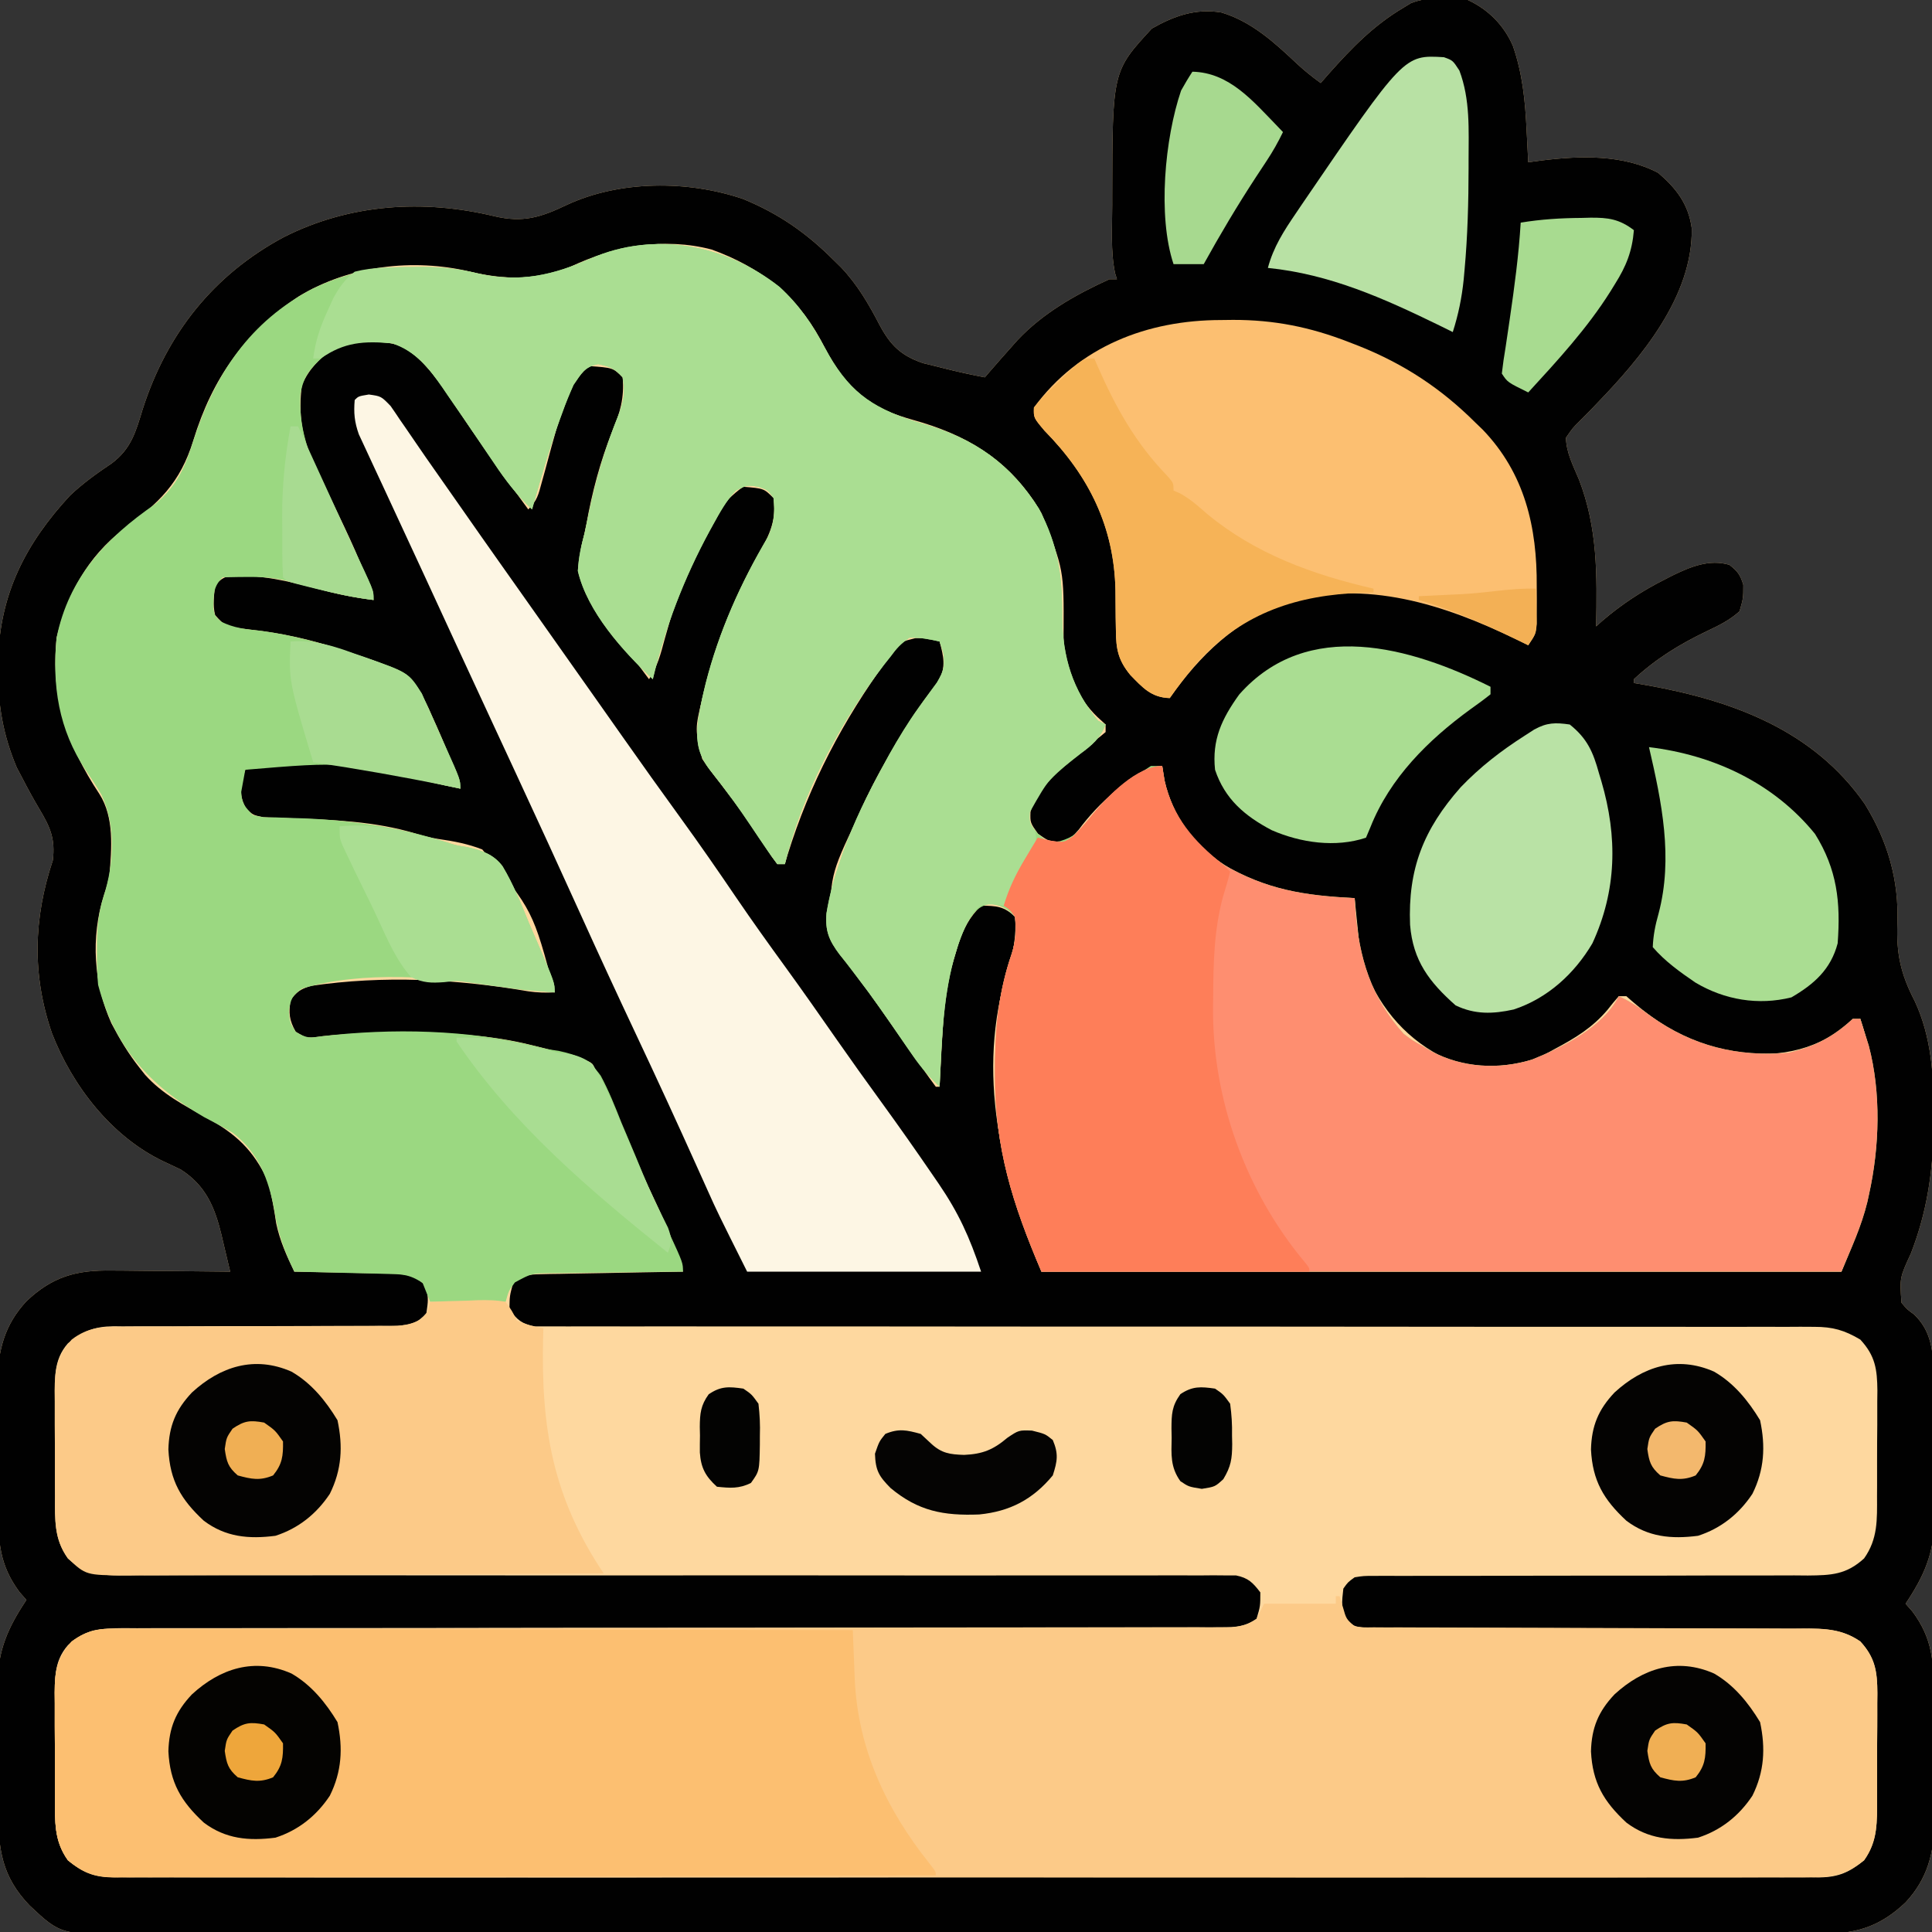
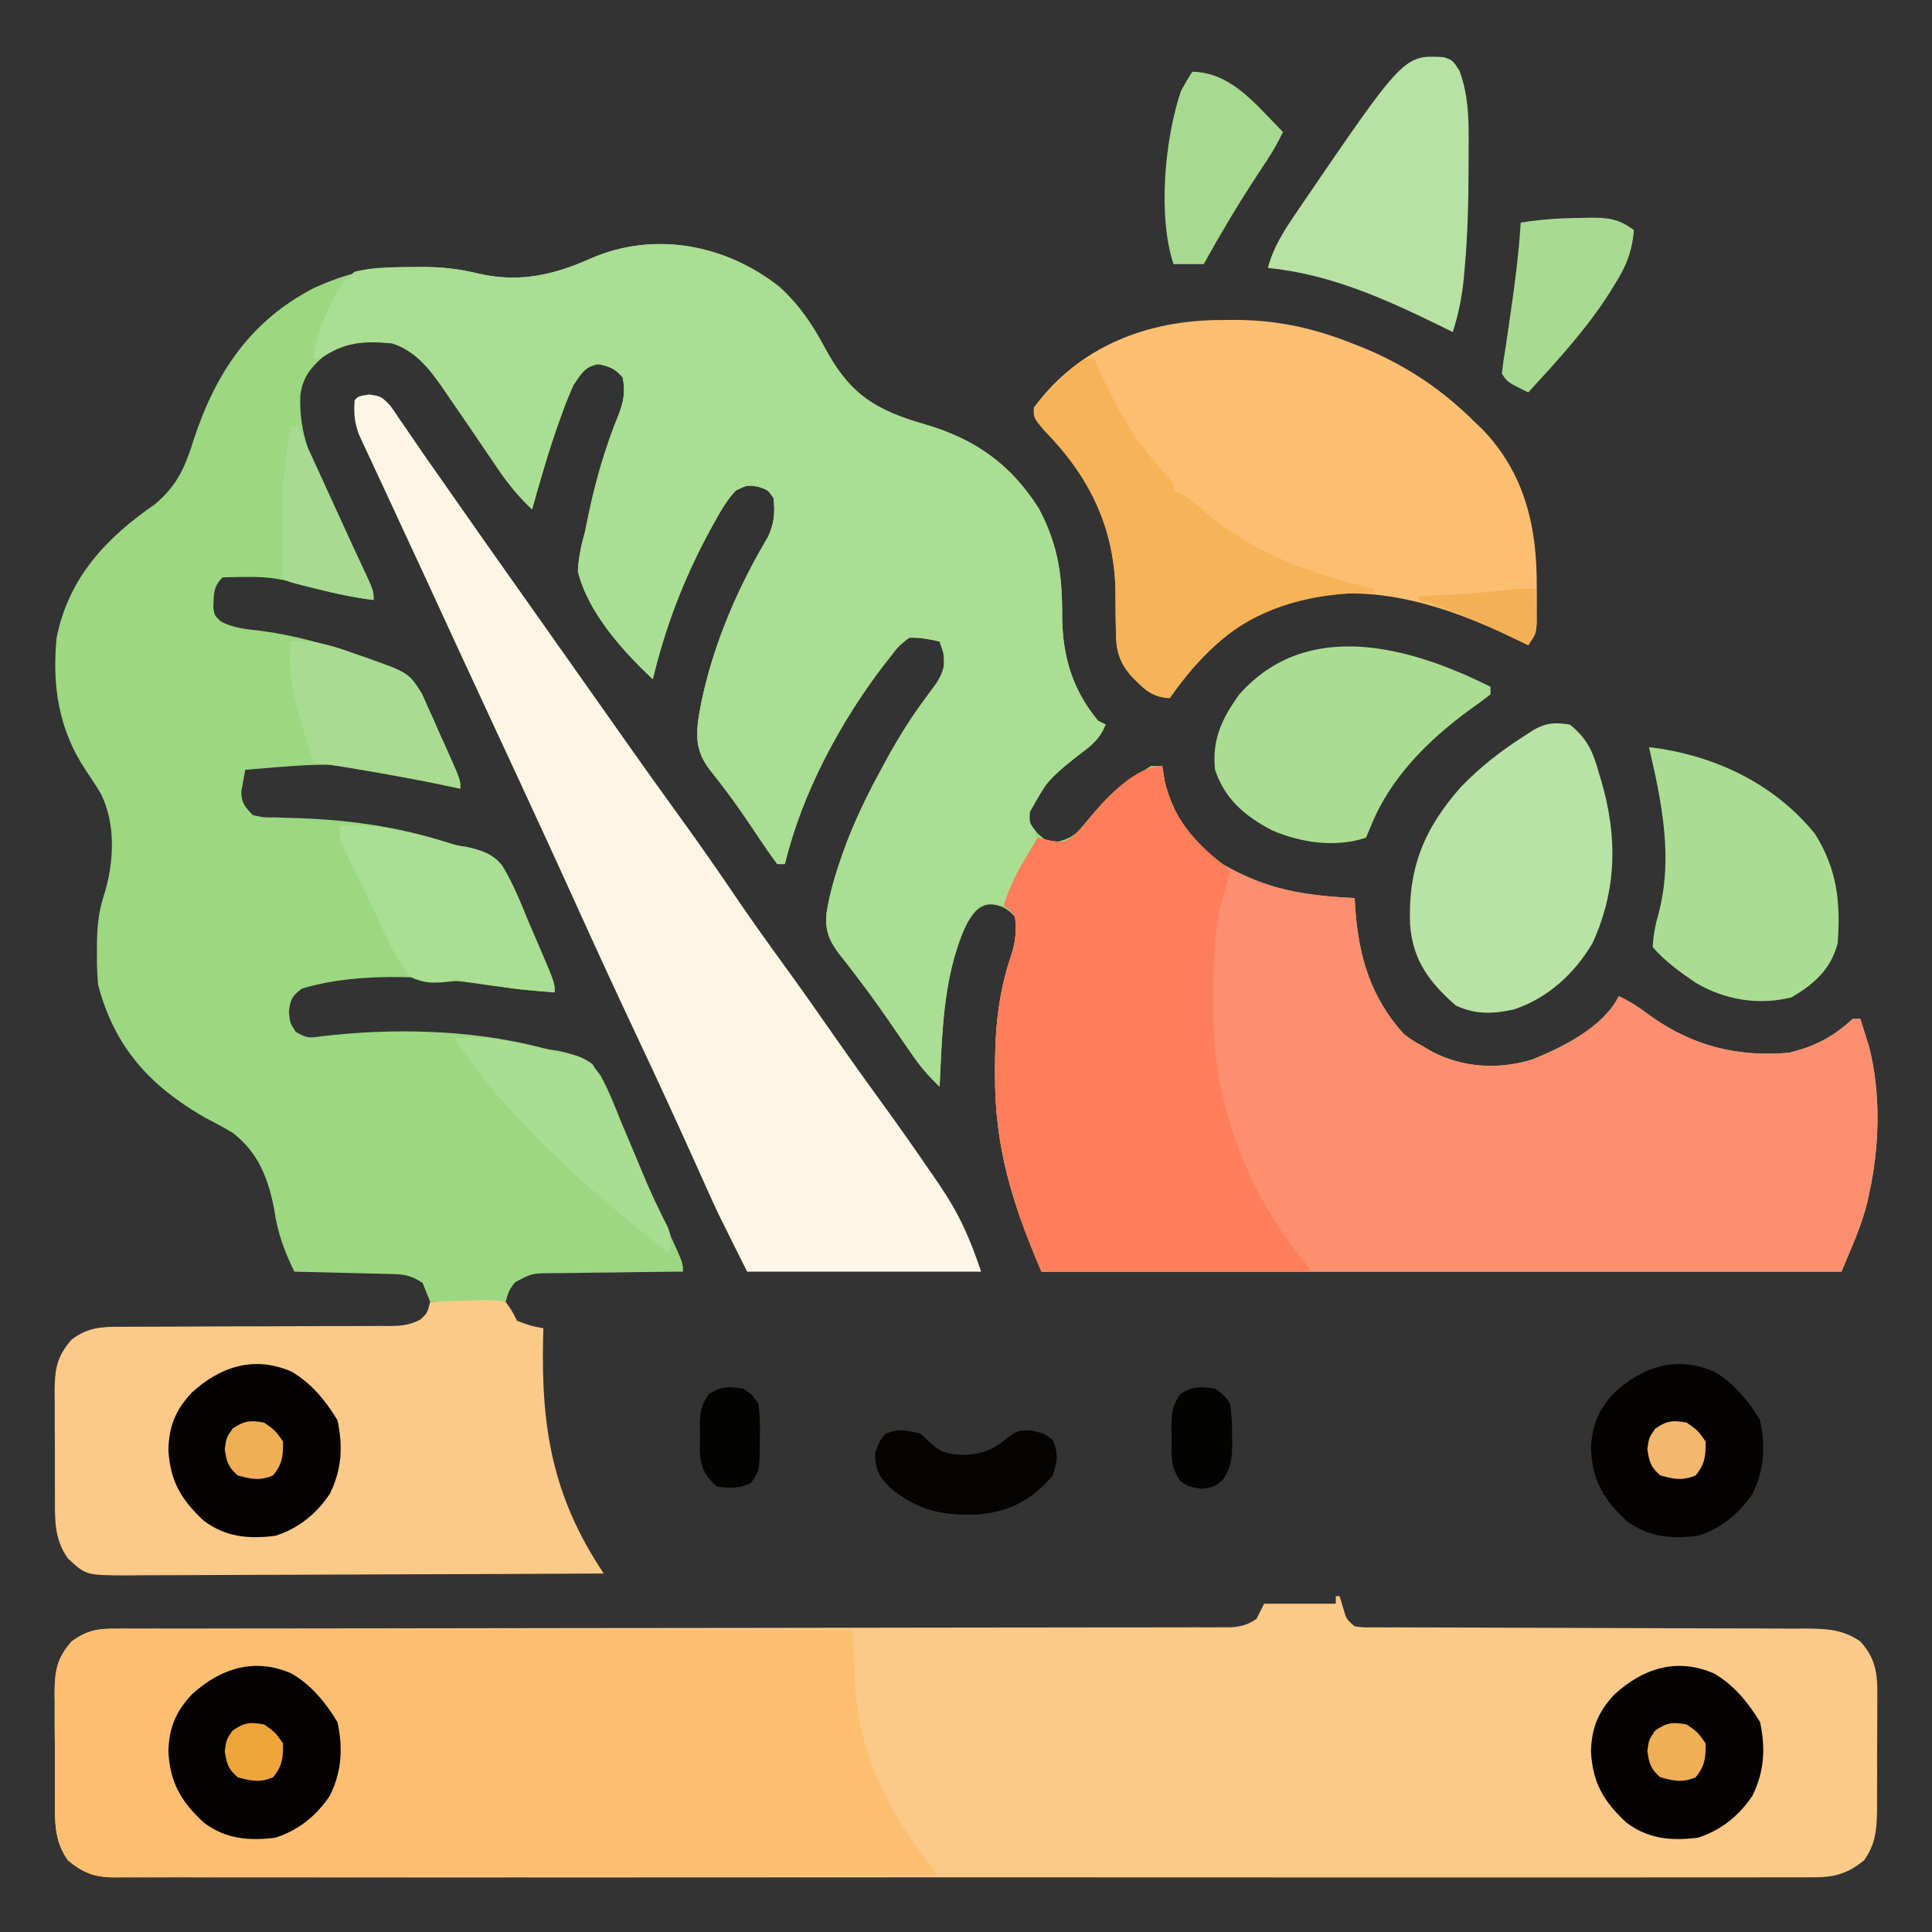
<svg xmlns="http://www.w3.org/2000/svg" version="1.1" width="512" height="512">
  <rect width="100%" height="100%" fill="#333333" stroke="none" />
-   <path d="M0 0 C5.406 2.51 9.565 6.684 11.941 12.176 C14.485 19.488 15.189 26.691 15.562 34.375 C15.606 35.206 15.649 36.038 15.693 36.895 C15.799 38.93 15.9 40.965 16 43 C17.2 42.839 18.4 42.678 19.637 42.512 C29.826 41.246 41.158 40.92 50.438 45.812 C55.26 49.929 58.491 54.145 59.336 60.543 C59.602 78.575 45.944 94.792 33.953 107.172 C33.442 107.706 32.931 108.24 32.404 108.791 C31.405 109.825 30.393 110.847 29.366 111.854 C27.795 113.412 27.795 113.412 26 116 C26.069 119.956 27.924 123.437 29.438 127.062 C34.418 139.959 34.242 152.373 34 166 C34.536 165.515 35.072 165.031 35.625 164.531 C40.812 160.095 46.12 156.627 52.188 153.562 C52.852 153.221 53.517 152.879 54.201 152.527 C58.964 150.2 64 148.108 69.312 149.688 C71.477 151.371 72.213 152.352 73 155 C73 158.5 73 158.5 72 162 C69.264 164.44 66.586 165.721 63.285 167.293 C56.099 170.743 49.872 174.557 44 180 C44 180.33 44 180.66 44 181 C45.27 181.219 46.539 181.438 47.848 181.664 C70.356 185.734 91.618 193.572 105.176 213.043 C111.255 222.897 114.274 233.201 113.824 244.76 C113.539 252.643 114.671 258.068 118.395 265.23 C122.888 274.788 123.528 285.296 123.438 295.688 C123.431 296.908 123.424 298.129 123.417 299.387 C123.214 310.877 121.579 321.459 117.41 332.18 C114.443 338.61 114.443 338.61 114.914 345.238 C116.427 347.028 116.427 347.028 118.219 348.312 C122.426 352.298 123.19 357.129 123.42 362.685 C123.453 364.911 123.468 367.137 123.469 369.363 C123.476 370.55 123.484 371.738 123.492 372.961 C123.503 375.466 123.505 377.972 123.501 380.477 C123.5 384.29 123.542 388.1 123.586 391.912 C123.591 394.354 123.594 396.796 123.594 399.238 C123.61 400.368 123.627 401.497 123.643 402.661 C123.566 411.664 120.932 417.602 116 425 C116.598 425.681 117.196 426.361 117.812 427.062 C123.228 434.335 123.467 440.514 123.469 449.363 C123.476 450.55 123.484 451.738 123.492 452.961 C123.503 455.466 123.505 457.972 123.501 460.477 C123.5 464.29 123.542 468.1 123.586 471.912 C123.591 474.354 123.594 476.796 123.594 479.238 C123.61 480.368 123.627 481.497 123.643 482.661 C123.571 491.059 121.832 497.865 116.01 504.147 C109.659 510.178 103.49 512.459 94.795 512.383 C93.993 512.388 93.191 512.393 92.365 512.398 C89.679 512.411 86.993 512.403 84.307 512.394 C82.361 512.399 80.415 512.405 78.469 512.413 C73.123 512.429 67.776 512.427 62.43 512.421 C56.664 512.419 50.897 512.433 45.131 512.446 C33.834 512.467 22.537 512.471 11.24 512.469 C2.059 512.468 -7.123 512.472 -16.305 512.479 C-18.948 512.481 -21.592 512.484 -24.235 512.486 C-25.551 512.487 -26.867 512.488 -28.223 512.489 C-46.042 512.503 -63.861 512.51 -81.68 512.505 C-82.377 512.505 -83.074 512.505 -83.792 512.505 C-87.323 512.504 -90.855 512.503 -94.387 512.502 C-95.088 512.502 -95.789 512.502 -96.512 512.502 C-97.93 512.501 -99.349 512.501 -100.767 512.5 C-122.835 512.494 -144.902 512.51 -166.97 512.542 C-191.767 512.578 -216.563 512.597 -241.36 512.592 C-254.488 512.59 -267.616 512.595 -280.744 512.62 C-291.921 512.641 -303.097 512.645 -314.274 512.626 C-319.976 512.617 -325.678 512.616 -331.381 512.636 C-336.603 512.655 -341.824 512.651 -347.046 512.628 C-348.933 512.624 -350.821 512.628 -352.708 512.641 C-372.838 512.776 -372.838 512.776 -381.123 505.01 C-388.59 497.253 -389.467 490.043 -389.469 479.637 C-389.476 478.45 -389.484 477.262 -389.492 476.039 C-389.503 473.534 -389.505 471.028 -389.501 468.523 C-389.5 464.71 -389.542 460.9 -389.586 457.088 C-389.591 454.646 -389.594 452.204 -389.594 449.762 C-389.61 448.632 -389.627 447.503 -389.643 446.339 C-389.566 437.336 -386.932 431.398 -382 424 C-382.598 423.319 -383.196 422.639 -383.812 421.938 C-389.228 414.665 -389.467 408.486 -389.469 399.637 C-389.476 398.45 -389.484 397.262 -389.492 396.039 C-389.503 393.534 -389.505 391.028 -389.501 388.523 C-389.5 384.71 -389.542 380.9 -389.586 377.088 C-389.591 374.646 -389.594 372.204 -389.594 369.762 C-389.61 368.632 -389.627 367.503 -389.643 366.339 C-389.571 357.941 -387.832 351.135 -382.01 344.853 C-375.065 338.257 -368.672 336.539 -359.348 336.707 C-358.448 336.711 -357.547 336.716 -356.62 336.72 C-353.767 336.737 -350.915 336.774 -348.062 336.812 C-346.119 336.828 -344.176 336.841 -342.232 336.854 C-337.488 336.886 -332.744 336.938 -328 337 C-328.595 334.456 -329.201 331.915 -329.812 329.375 C-329.978 328.662 -330.144 327.949 -330.314 327.215 C-332.093 319.9 -334.463 314.225 -341 310 C-342.574 309.231 -344.158 308.482 -345.75 307.75 C-359.466 301.17 -369.813 287.787 -375.227 273.84 C-380.53 258.445 -380.158 243.475 -375 228 C-374.318 222.317 -375.679 219.232 -378.5 214.512 C-380.143 211.761 -381.653 208.971 -383.125 206.125 C-383.602 205.22 -384.079 204.315 -384.57 203.383 C-388.123 194.977 -389.561 186.911 -389.5 177.812 C-389.494 176.815 -389.489 175.818 -389.483 174.79 C-389.069 157.457 -382.204 144.029 -370.477 131.355 C-367.045 128.091 -363.313 125.42 -359.383 122.789 C-354.215 118.909 -353.003 114.4 -351.188 108.438 C-344.75 88.405 -332.443 72.831 -313.77 62.828 C-296.246 53.981 -276.821 52.767 -257.938 57.312 C-250.416 59.073 -245.696 57.604 -238.812 54.312 C-224.75 47.75 -206.651 47.746 -192.035 52.746 C-182.523 56.676 -175.285 61.728 -168 69 C-167.374 69.615 -166.747 70.23 -166.102 70.863 C-161.781 75.428 -158.806 80.529 -155.927 86.077 C-153.028 91.506 -150.248 94.23 -144.406 96.23 C-143.107 96.562 -141.805 96.881 -140.5 97.188 C-139.524 97.434 -139.524 97.434 -138.527 97.686 C-135.037 98.556 -131.534 99.327 -128 100 C-127.576 99.504 -127.152 99.007 -126.715 98.496 C-124.83 96.313 -122.921 94.152 -121 92 C-120.46 91.392 -119.92 90.783 -119.363 90.156 C-112.611 82.962 -103.922 78.055 -95 74 C-94.34 74 -93.68 74 -93 74 C-93.161 73.485 -93.322 72.969 -93.487 72.438 C-94.721 66.572 -94.245 60.298 -94.25 54.312 C-94.251 53.565 -94.251 52.818 -94.252 52.048 C-94.204 18.888 -94.204 18.888 -83.75 7.562 C-77.838 4.203 -72.153 2.18 -65.312 3.309 C-57.307 5.702 -51.186 11.329 -45.227 16.949 C-43.231 18.787 -41.2 20.418 -39 22 C-38.25 21.143 -37.5 20.286 -36.727 19.402 C-30.713 12.643 -24.875 6.637 -17 2 C-16.379 1.62 -15.757 1.239 -15.117 0.848 C-10.386 -1.047 -4.986 -0.497 0 0 Z " fill="#FED89F" transform="translate(389,0)" />
-   <path d="M0 0 C5.406 2.51 9.565 6.684 11.941 12.176 C14.485 19.488 15.189 26.691 15.562 34.375 C15.606 35.206 15.649 36.038 15.693 36.895 C15.799 38.93 15.9 40.965 16 43 C17.2 42.839 18.4 42.678 19.637 42.512 C29.826 41.246 41.158 40.92 50.438 45.812 C55.26 49.929 58.491 54.145 59.336 60.543 C59.602 78.575 45.944 94.792 33.953 107.172 C33.442 107.706 32.931 108.24 32.404 108.791 C31.405 109.825 30.393 110.847 29.366 111.854 C27.795 113.412 27.795 113.412 26 116 C26.069 119.956 27.924 123.437 29.438 127.062 C34.418 139.959 34.242 152.373 34 166 C34.536 165.515 35.072 165.031 35.625 164.531 C40.812 160.095 46.12 156.627 52.188 153.562 C52.852 153.221 53.517 152.879 54.201 152.527 C58.964 150.2 64 148.108 69.312 149.688 C71.477 151.371 72.213 152.352 73 155 C73 158.5 73 158.5 72 162 C69.264 164.44 66.586 165.721 63.285 167.293 C56.099 170.743 49.872 174.557 44 180 C44 180.33 44 180.66 44 181 C45.27 181.219 46.539 181.438 47.848 181.664 C70.356 185.734 91.618 193.572 105.176 213.043 C111.255 222.897 114.274 233.201 113.824 244.76 C113.539 252.643 114.671 258.068 118.395 265.23 C122.888 274.788 123.528 285.296 123.438 295.688 C123.431 296.908 123.424 298.129 123.417 299.387 C123.214 310.877 121.579 321.459 117.41 332.18 C114.443 338.61 114.443 338.61 114.914 345.238 C116.427 347.028 116.427 347.028 118.219 348.312 C122.426 352.298 123.19 357.129 123.42 362.685 C123.453 364.911 123.468 367.137 123.469 369.363 C123.476 370.55 123.484 371.738 123.492 372.961 C123.503 375.466 123.505 377.972 123.501 380.477 C123.5 384.29 123.542 388.1 123.586 391.912 C123.591 394.354 123.594 396.796 123.594 399.238 C123.61 400.368 123.627 401.497 123.643 402.661 C123.566 411.664 120.932 417.602 116 425 C116.598 425.681 117.196 426.361 117.812 427.062 C123.228 434.335 123.467 440.514 123.469 449.363 C123.476 450.55 123.484 451.738 123.492 452.961 C123.503 455.466 123.505 457.972 123.501 460.477 C123.5 464.29 123.542 468.1 123.586 471.912 C123.591 474.354 123.594 476.796 123.594 479.238 C123.61 480.368 123.627 481.497 123.643 482.661 C123.571 491.059 121.832 497.865 116.01 504.147 C109.659 510.178 103.49 512.459 94.795 512.383 C93.993 512.388 93.191 512.393 92.365 512.398 C89.679 512.411 86.993 512.403 84.307 512.394 C82.361 512.399 80.415 512.405 78.469 512.413 C73.123 512.429 67.776 512.427 62.43 512.421 C56.664 512.419 50.897 512.433 45.131 512.446 C33.834 512.467 22.537 512.471 11.24 512.469 C2.059 512.468 -7.123 512.472 -16.305 512.479 C-18.948 512.481 -21.592 512.484 -24.235 512.486 C-25.551 512.487 -26.867 512.488 -28.223 512.489 C-46.042 512.503 -63.861 512.51 -81.68 512.505 C-82.377 512.505 -83.074 512.505 -83.792 512.505 C-87.323 512.504 -90.855 512.503 -94.387 512.502 C-95.088 512.502 -95.789 512.502 -96.512 512.502 C-97.93 512.501 -99.349 512.501 -100.767 512.5 C-122.835 512.494 -144.902 512.51 -166.97 512.542 C-191.767 512.578 -216.563 512.597 -241.36 512.592 C-254.488 512.59 -267.616 512.595 -280.744 512.62 C-291.921 512.641 -303.097 512.645 -314.274 512.626 C-319.976 512.617 -325.678 512.616 -331.381 512.636 C-336.603 512.655 -341.824 512.651 -347.046 512.628 C-348.933 512.624 -350.821 512.628 -352.708 512.641 C-372.838 512.776 -372.838 512.776 -381.123 505.01 C-388.59 497.253 -389.467 490.043 -389.469 479.637 C-389.476 478.45 -389.484 477.262 -389.492 476.039 C-389.503 473.534 -389.505 471.028 -389.501 468.523 C-389.5 464.71 -389.542 460.9 -389.586 457.088 C-389.591 454.646 -389.594 452.204 -389.594 449.762 C-389.61 448.632 -389.627 447.503 -389.643 446.339 C-389.566 437.336 -386.932 431.398 -382 424 C-382.598 423.319 -383.196 422.639 -383.812 421.938 C-389.228 414.665 -389.467 408.486 -389.469 399.637 C-389.476 398.45 -389.484 397.262 -389.492 396.039 C-389.503 393.534 -389.505 391.028 -389.501 388.523 C-389.5 384.71 -389.542 380.9 -389.586 377.088 C-389.591 374.646 -389.594 372.204 -389.594 369.762 C-389.61 368.632 -389.627 367.503 -389.643 366.339 C-389.571 357.941 -387.832 351.135 -382.01 344.853 C-375.065 338.257 -368.672 336.539 -359.348 336.707 C-358.448 336.711 -357.547 336.716 -356.62 336.72 C-353.767 336.737 -350.915 336.774 -348.062 336.812 C-346.119 336.828 -344.176 336.841 -342.232 336.854 C-337.488 336.886 -332.744 336.938 -328 337 C-328.595 334.456 -329.201 331.915 -329.812 329.375 C-329.978 328.662 -330.144 327.949 -330.314 327.215 C-332.093 319.9 -334.463 314.225 -341 310 C-342.574 309.231 -344.158 308.482 -345.75 307.75 C-359.466 301.17 -369.813 287.787 -375.227 273.84 C-380.53 258.445 -380.158 243.475 -375 228 C-374.318 222.317 -375.679 219.232 -378.5 214.512 C-380.143 211.761 -381.653 208.971 -383.125 206.125 C-383.602 205.22 -384.079 204.315 -384.57 203.383 C-388.123 194.977 -389.561 186.911 -389.5 177.812 C-389.494 176.815 -389.489 175.818 -389.483 174.79 C-389.069 157.457 -382.204 144.029 -370.477 131.355 C-367.045 128.091 -363.313 125.42 -359.383 122.789 C-354.215 118.909 -353.003 114.4 -351.188 108.438 C-344.75 88.405 -332.443 72.831 -313.77 62.828 C-296.246 53.981 -276.821 52.767 -257.938 57.312 C-250.416 59.073 -245.696 57.604 -238.812 54.312 C-224.75 47.75 -206.651 47.746 -192.035 52.746 C-182.523 56.676 -175.285 61.728 -168 69 C-167.374 69.615 -166.747 70.23 -166.102 70.863 C-161.781 75.428 -158.806 80.529 -155.927 86.077 C-153.028 91.506 -150.248 94.23 -144.406 96.23 C-143.107 96.562 -141.805 96.881 -140.5 97.188 C-139.524 97.434 -139.524 97.434 -138.527 97.686 C-135.037 98.556 -131.534 99.327 -128 100 C-127.576 99.504 -127.152 99.007 -126.715 98.496 C-124.83 96.313 -122.921 94.152 -121 92 C-120.46 91.392 -119.92 90.783 -119.363 90.156 C-112.611 82.962 -103.922 78.055 -95 74 C-94.34 74 -93.68 74 -93 74 C-93.161 73.485 -93.322 72.969 -93.487 72.438 C-94.721 66.572 -94.245 60.298 -94.25 54.312 C-94.251 53.565 -94.251 52.818 -94.252 52.048 C-94.204 18.888 -94.204 18.888 -83.75 7.562 C-77.838 4.203 -72.153 2.18 -65.312 3.309 C-57.307 5.702 -51.186 11.329 -45.227 16.949 C-43.231 18.787 -41.2 20.418 -39 22 C-38.25 21.143 -37.5 20.286 -36.727 19.402 C-30.713 12.643 -24.875 6.637 -17 2 C-16.379 1.62 -15.757 1.239 -15.117 0.848 C-10.386 -1.047 -4.986 -0.497 0 0 Z M-237.812 70.688 C-246.214 74.387 -255.497 74.156 -264.348 71.996 C-279.656 68.379 -296.345 70.386 -309.824 78.543 C-324.14 88.13 -332.76 100.285 -337.763 116.707 C-341.281 128.086 -346.902 133.288 -356.293 140.29 C-365.71 147.423 -371.235 157.586 -374 169 C-375.594 184.705 -371.313 197.332 -362.672 210.391 C-358.677 216.626 -359.421 224.809 -360 232 C-360.672 234.867 -360.672 234.867 -361.5 237.375 C-364.968 248.447 -364.202 260.633 -359.484 271.168 C-357.276 275.381 -354.958 279.269 -352 283 C-351.285 283.903 -351.285 283.903 -350.555 284.824 C-346.03 289.884 -340.299 292.918 -334.402 296.105 C-326.438 300.54 -321.895 304.683 -318 313 C-317.032 316.737 -316.344 320.406 -315.801 324.227 C-314.823 328.834 -313.047 332.779 -311 337 C-310.082 337.015 -309.164 337.029 -308.218 337.044 C-304.803 337.105 -301.389 337.18 -297.975 337.262 C-296.499 337.296 -295.023 337.324 -293.546 337.346 C-291.421 337.38 -289.297 337.432 -287.172 337.488 C-285.894 337.514 -284.616 337.541 -283.3 337.568 C-279.845 338.02 -278.368 338.477 -276 341 C-275.5 344.5 -275.5 344.5 -276 348 C-278.451 350.733 -279.984 350.998 -283.668 351.372 C-285.166 351.386 -286.664 351.384 -288.162 351.369 C-289.392 351.375 -289.392 351.375 -290.646 351.38 C-292.425 351.387 -294.203 351.386 -295.981 351.38 C-298.798 351.371 -301.614 351.381 -304.43 351.397 C-312.437 351.437 -320.444 351.438 -328.451 351.436 C-333.351 351.436 -338.251 351.455 -343.151 351.485 C-345.922 351.496 -348.692 351.484 -351.463 351.471 C-353.169 351.48 -354.874 351.49 -356.58 351.502 C-357.73 351.487 -357.73 351.487 -358.904 351.472 C-364.084 351.541 -366.997 352.753 -371 356 C-374.974 360.519 -374.435 365.629 -374.398 371.34 C-374.401 372.34 -374.404 373.339 -374.407 374.369 C-374.409 376.48 -374.404 378.59 -374.391 380.701 C-374.375 383.923 -374.391 387.143 -374.41 390.365 C-374.408 392.419 -374.404 394.473 -374.398 396.527 C-374.405 397.487 -374.411 398.446 -374.417 399.435 C-374.362 404.66 -374.134 408.604 -371 413 C-365.446 418.045 -359.925 417.557 -352.688 417.492 C-350.811 417.499 -350.811 417.499 -348.895 417.506 C-345.427 417.519 -341.96 417.506 -338.492 417.49 C-334.75 417.477 -331.007 417.487 -327.265 417.494 C-320.783 417.504 -314.3 417.499 -307.818 417.486 C-298.441 417.466 -289.064 417.473 -279.688 417.486 C-264.468 417.508 -249.249 417.515 -234.03 417.509 C-233.119 417.509 -232.208 417.509 -231.27 417.508 C-224.805 417.506 -218.34 417.503 -211.875 417.5 C-204.486 417.497 -197.098 417.493 -189.709 417.491 C-188.344 417.49 -188.344 417.49 -186.951 417.49 C-171.786 417.485 -156.621 417.495 -141.456 417.517 C-132.1 417.53 -122.744 417.529 -113.388 417.509 C-106.982 417.496 -100.575 417.498 -94.169 417.51 C-90.47 417.517 -86.772 417.517 -83.073 417.5 C-79.068 417.481 -75.063 417.493 -71.058 417.508 C-69.883 417.497 -68.708 417.487 -67.497 417.476 C-66.427 417.485 -65.357 417.494 -64.254 417.503 C-63.33 417.503 -62.405 417.502 -61.452 417.501 C-58.201 418.162 -56.989 419.388 -55 422 C-55 425.625 -55 425.625 -56 429 C-59.034 431.09 -61.617 431.25 -65.239 431.251 C-66.839 431.258 -66.839 431.258 -68.471 431.266 C-69.642 431.261 -70.813 431.256 -72.02 431.252 C-73.887 431.256 -73.887 431.256 -75.791 431.261 C-79.248 431.267 -82.705 431.264 -86.162 431.258 C-89.889 431.254 -93.617 431.261 -97.344 431.266 C-103.804 431.275 -110.264 431.277 -116.724 431.274 C-126.071 431.271 -135.418 431.283 -144.764 431.299 C-159.937 431.325 -175.11 431.345 -190.282 431.358 C-191.191 431.359 -192.099 431.36 -193.035 431.361 C-205.925 431.372 -218.816 431.377 -231.706 431.38 C-232.614 431.38 -233.522 431.381 -234.457 431.381 C-235.364 431.381 -236.27 431.381 -237.204 431.381 C-252.317 431.385 -267.43 431.404 -282.543 431.436 C-291.867 431.455 -301.19 431.461 -310.514 431.45 C-316.902 431.444 -323.291 431.452 -329.679 431.471 C-333.366 431.482 -337.052 431.486 -340.739 431.473 C-344.735 431.458 -348.73 431.475 -352.726 431.494 C-354.476 431.481 -354.476 431.481 -356.261 431.467 C-362.482 431.526 -366.289 431.788 -371 436 C-374.974 440.519 -374.435 445.629 -374.398 451.34 C-374.401 452.34 -374.404 453.339 -374.407 454.369 C-374.409 456.48 -374.404 458.59 -374.391 460.701 C-374.375 463.923 -374.391 467.143 -374.41 470.365 C-374.408 472.419 -374.404 474.473 -374.398 476.527 C-374.405 477.487 -374.411 478.446 -374.417 479.435 C-374.362 484.66 -374.134 488.604 -371 493 C-366.406 496.739 -362.804 497.578 -357.032 497.503 C-355.849 497.512 -355.849 497.512 -354.643 497.521 C-351.996 497.536 -349.35 497.522 -346.704 497.508 C-344.789 497.513 -342.874 497.519 -340.959 497.527 C-335.694 497.544 -330.429 497.535 -325.164 497.523 C-319.487 497.514 -313.81 497.528 -308.133 497.539 C-297.01 497.557 -285.888 497.553 -274.765 497.541 C-265.727 497.532 -256.69 497.531 -247.652 497.535 C-245.724 497.536 -245.724 497.536 -243.757 497.537 C-241.147 497.538 -238.536 497.54 -235.925 497.541 C-212.13 497.552 -188.335 497.541 -164.54 497.52 C-142.815 497.501 -121.09 497.502 -99.365 497.521 C-74.961 497.543 -50.556 497.551 -26.152 497.539 C-23.551 497.538 -20.949 497.537 -18.348 497.535 C-17.068 497.535 -15.788 497.534 -14.469 497.533 C-5.44 497.53 3.589 497.536 12.618 497.545 C23.618 497.556 34.619 497.553 45.619 497.532 C51.234 497.522 56.848 497.517 62.463 497.531 C67.6 497.543 72.737 497.536 77.874 497.515 C79.735 497.51 81.596 497.513 83.458 497.522 C85.983 497.534 88.507 497.522 91.032 497.503 C91.759 497.513 92.486 497.522 93.235 497.532 C98.269 497.457 101.121 496.158 105 493 C108.676 487.833 108.452 482.667 108.434 476.562 C108.439 475.564 108.444 474.566 108.449 473.537 C108.456 471.433 108.455 469.328 108.446 467.224 C108.438 464.01 108.466 460.799 108.498 457.586 C108.5 455.536 108.499 453.487 108.496 451.438 C108.513 450.003 108.513 450.003 108.53 448.539 C108.471 442.902 107.994 439.32 104 435 C98.259 431.045 92.317 431.58 85.616 431.615 C84.372 431.61 83.127 431.604 81.845 431.599 C79.147 431.589 76.45 431.585 73.752 431.589 C69.487 431.596 65.222 431.58 60.957 431.561 C51.139 431.52 41.32 431.509 31.502 431.497 C22.493 431.487 13.484 431.47 4.474 431.429 C0.234 431.411 -4.007 431.407 -8.248 431.414 C-11.5 431.416 -14.752 431.399 -18.005 431.385 C-19.181 431.391 -20.358 431.397 -21.57 431.403 C-23.179 431.391 -23.179 431.391 -24.82 431.379 C-25.754 431.378 -26.687 431.377 -27.649 431.376 C-30 431 -30 431 -31.8 429.695 C-33.807 426.86 -33.358 424.344 -33 421 C-31.803 419.304 -31.803 419.304 -30 418 C-27.633 417.626 -27.633 417.626 -24.782 417.628 C-23.161 417.618 -23.161 417.618 -21.507 417.608 C-20.321 417.615 -19.135 417.623 -17.913 417.631 C-16.664 417.627 -15.415 417.624 -14.128 417.62 C-11.41 417.613 -8.693 417.612 -5.976 417.62 C-1.677 417.631 2.622 417.619 6.921 417.603 C17.602 417.567 28.283 417.561 38.963 417.563 C47.26 417.565 55.556 417.558 63.852 417.523 C68.123 417.507 72.394 417.508 76.665 417.524 C79.952 417.531 83.238 417.513 86.525 417.498 C88.295 417.513 88.295 417.513 90.1 417.528 C96.353 417.473 100.295 417.293 105 413 C108.676 407.833 108.452 402.667 108.434 396.562 C108.439 395.564 108.444 394.566 108.449 393.537 C108.456 391.433 108.455 389.328 108.446 387.224 C108.438 384.01 108.466 380.799 108.498 377.586 C108.5 375.536 108.499 373.487 108.496 371.438 C108.513 370.003 108.513 370.003 108.53 368.539 C108.471 362.902 107.994 359.32 104 355 C99.791 352.508 96.709 351.625 91.838 351.626 C90.005 351.616 90.005 351.616 88.136 351.605 C86.789 351.613 85.441 351.62 84.094 351.628 C82.656 351.626 81.218 351.622 79.781 351.617 C75.834 351.606 71.888 351.615 67.941 351.626 C63.684 351.635 59.426 351.626 55.168 351.62 C47.792 351.611 40.416 351.612 33.04 351.62 C22.371 351.631 11.702 351.622 1.032 351.607 C-16.283 351.584 -33.599 351.57 -50.915 351.566 C-51.951 351.566 -52.987 351.566 -54.055 351.565 C-65.622 351.563 -77.189 351.562 -88.755 351.563 C-92.952 351.564 -97.149 351.564 -101.346 351.564 C-102.382 351.564 -103.417 351.564 -104.484 351.564 C-121.738 351.565 -138.991 351.55 -156.244 351.523 C-166.89 351.508 -177.536 351.505 -188.182 351.521 C-195.471 351.53 -202.761 351.525 -210.05 351.509 C-214.259 351.501 -218.468 351.499 -222.677 351.514 C-226.528 351.528 -230.377 351.523 -234.228 351.504 C-235.623 351.501 -237.019 351.504 -238.414 351.514 C-240.306 351.528 -242.198 351.514 -244.09 351.499 C-245.668 351.5 -245.668 351.5 -247.279 351.5 C-250.722 350.867 -251.934 349.789 -254 347 C-253.938 343.375 -253.938 343.375 -253 340 C-249.943 337.962 -249.259 337.743 -245.804 337.681 C-244.543 337.651 -244.543 337.651 -243.257 337.621 C-242.353 337.609 -241.45 337.598 -240.52 337.586 C-239.592 337.567 -238.664 337.547 -237.707 337.527 C-234.743 337.467 -231.778 337.421 -228.812 337.375 C-226.803 337.337 -224.793 337.298 -222.783 337.258 C-217.856 337.162 -212.928 337.078 -208 337 C-209.996 330.527 -212.49 324.45 -215.379 318.328 C-215.792 317.443 -216.204 316.557 -216.63 315.645 C-217.936 312.844 -219.249 310.047 -220.562 307.25 C-221.878 304.438 -223.193 301.625 -224.506 298.812 C-225.32 297.07 -226.136 295.328 -226.954 293.587 C-227.324 292.795 -227.695 292.004 -228.076 291.188 C-228.42 290.457 -228.763 289.725 -229.116 288.971 C-229.842 287.352 -230.473 285.69 -231.076 284.021 C-231.901 281.652 -231.901 281.652 -235.027 280.523 C-236.323 280.115 -237.627 279.734 -238.938 279.375 C-239.653 279.17 -240.369 278.966 -241.107 278.755 C-243.396 278.129 -245.692 277.554 -248 277 C-249.047 276.748 -249.047 276.748 -250.114 276.491 C-261.018 274.022 -271.932 273.739 -283.062 273.75 C-284.062 273.751 -284.062 273.751 -285.082 273.752 C-292.144 273.776 -299.083 273.946 -306.081 274.943 C-308 275 -308 275 -310.625 273.438 C-312.374 270.337 -312.523 268.509 -312 265 C-310.368 262.782 -309.243 262.074 -306.594 261.27 C-287.38 258.431 -268.014 259.449 -248.946 262.719 C-246.615 263.056 -244.352 263.114 -242 263 C-247.734 241.344 -247.734 241.344 -261.195 225.113 C-264.95 223.645 -268.77 222.908 -272.753 222.351 C-274.882 222.018 -276.824 221.52 -278.879 220.883 C-289.661 217.645 -300.747 217.238 -311.933 216.858 C-313.19 216.802 -314.447 216.746 -315.742 216.688 C-316.875 216.65 -318.008 216.613 -319.175 216.574 C-322 216 -322 216 -323.875 214.117 C-325.253 211.523 -325.298 209.902 -325 207 C-324.67 206.01 -324.34 205.02 -324 204 C-306.769 198.256 -284.145 205.52 -267 209 C-269.015 202.515 -271.456 196.346 -274.312 190.188 C-274.678 189.355 -275.043 188.523 -275.42 187.666 C-278.792 180.405 -282.727 177.78 -290.168 174.965 C-292.17 174.276 -294.177 173.6 -296.188 172.938 C-297.769 172.409 -297.769 172.409 -299.382 171.87 C-306.89 169.455 -314.273 167.8 -322.11 166.924 C-329.224 166.092 -329.224 166.092 -332 163 C-332.663 160.164 -332.282 157.958 -332 155 C-329.5 152.5 -328.663 152.647 -325.188 152.562 C-317.155 152.66 -309.586 154.815 -301.855 156.809 C-297.909 157.818 -294.044 158.52 -290 159 C-292.616 150.115 -296.647 141.959 -300.625 133.625 C-301.666 131.435 -302.706 129.243 -303.743 127.051 C-304.386 125.696 -305.03 124.341 -305.677 122.988 C-309.059 115.87 -309.976 109.872 -309 102 C-307.028 97.584 -304.176 94.896 -300.375 92 C-294.284 90.195 -287.053 89.544 -281.188 92.438 C-273.951 97.665 -269.074 106.628 -264.062 113.875 C-259.122 120.978 -254.141 128.039 -249 135 C-246.628 132.628 -246.316 131.123 -245.449 127.906 C-245.162 126.875 -244.876 125.844 -244.58 124.781 C-243.994 122.626 -243.41 120.47 -242.83 118.312 C-238.385 102.385 -238.385 102.385 -233 97 C-226.538 97.462 -226.538 97.462 -224 100 C-223.495 105.392 -224.671 109.43 -226.75 114.312 C-229.951 122.352 -232.076 130.391 -233.604 138.903 C-233.968 140.832 -234.423 142.744 -234.887 144.652 C-236.158 151.723 -234.981 155.807 -231.062 161.635 C-228.998 164.48 -226.854 167.244 -224.636 169.972 C-221.997 173.243 -219.504 176.624 -217 180 C-214.736 176.604 -213.911 173.32 -212.875 169.438 C-209.298 156.738 -203.496 136.664 -192 129 C-186.556 129.444 -186.556 129.444 -184 132 C-183.119 138.527 -185.482 142.49 -188.625 147.938 C-194.837 159.243 -199.311 170.468 -202.375 183 C-202.543 183.682 -202.711 184.364 -202.884 185.067 C-204.84 193.25 -204.84 193.25 -202.904 201.123 C-201.358 203.415 -199.715 205.582 -198 207.75 C-196.804 209.324 -195.61 210.9 -194.418 212.477 C-193.833 213.241 -193.248 214.006 -192.646 214.794 C-189.712 218.727 -187.111 222.863 -184.488 227.008 C-183.997 227.665 -183.506 228.323 -183 229 C-182.34 229 -181.68 229 -181 229 C-180.755 228.161 -180.51 227.322 -180.258 226.457 C-174.434 207.719 -165.534 190.844 -154 175 C-153.297 174.028 -152.595 173.056 -151.871 172.055 C-150 170 -150 170 -146.438 169.125 C-143 169 -143 169 -140 170 C-138.929 174.005 -138.323 176.543 -140.101 180.371 C-141.796 182.985 -143.586 185.495 -145.438 188 C-151.54 196.693 -156.72 205.286 -161 215 C-161.283 215.636 -161.566 216.273 -161.858 216.928 C-169.021 232.032 -169.021 232.032 -169 248 C-167.461 250.506 -165.896 252.867 -164.188 255.25 C-163.703 255.94 -163.218 256.63 -162.718 257.342 C-161.686 258.809 -160.65 260.274 -159.61 261.736 C-157.991 264.012 -156.383 266.296 -154.777 268.582 C-152.311 272.089 -149.841 275.593 -147.356 279.086 C-146.423 280.404 -145.495 281.725 -144.573 283.05 C-143.406 284.717 -142.206 286.361 -141 288 C-140.67 288 -140.34 288 -140 288 C-139.966 287.301 -139.931 286.603 -139.896 285.883 C-138.647 262.31 -138.647 262.31 -135.625 252.188 C-135.428 251.52 -135.231 250.853 -135.029 250.166 C-133.701 246.119 -132.03 243.008 -129 240 C-125.006 240.069 -122.869 240.131 -120 243 C-119.608 248.082 -120.421 252.166 -121.938 257 C-130.431 284.275 -123.711 311.562 -113 337 C-43.04 337 26.92 337 99 337 C108.235 314.835 111.747 293.242 104 270 C101.554 271.129 99.509 272.354 97.312 273.938 C87.495 280.05 77.034 280.307 65.875 277.875 C56.486 275.233 49.194 270.429 42 264 C41.34 264 40.68 264 40 264 C38.955 265.17 37.964 266.388 37 267.625 C32.981 272.366 28.443 275.111 23 278 C21.927 278.598 20.855 279.196 19.75 279.812 C12.237 283.057 2.363 283.523 -5.336 280.836 C-16.003 275.7 -22.82 267.89 -27.357 256.958 C-28.524 253.403 -28.841 249.773 -29.188 246.062 C-29.269 245.283 -29.351 244.504 -29.436 243.701 C-29.634 241.802 -29.818 239.901 -30 238 C-30.932 237.974 -31.864 237.948 -32.824 237.922 C-48.112 237.242 -62.154 233.716 -72.938 222.062 C-77.692 216.156 -80.37 210.565 -81 203 C-89.29 204.577 -98.243 213.27 -103.125 219.875 C-105 222 -105 222 -107.938 223.125 C-111 223 -111 223 -113.938 220.938 C-116 218 -116 218 -115.91 215.156 C-113.473 206.704 -104.565 200.256 -97.617 195.34 C-97.084 194.898 -96.55 194.456 -96 194 C-96 193.34 -96 192.68 -96 192 C-96.722 191.34 -97.444 190.68 -98.188 190 C-103.309 185.112 -106.778 177.509 -107.126 170.441 C-107.131 169.491 -107.136 168.541 -107.141 167.562 C-107.056 151.05 -107.056 151.05 -113 136 C-113.592 135.042 -114.183 134.084 -114.793 133.098 C-122.83 121.146 -133.352 115.089 -147.021 111.284 C-156.637 108.556 -163.13 105.196 -168.188 96.277 C-169.328 94.195 -170.449 92.103 -171.565 90.007 C-178.003 78.148 -187.739 70.714 -200.406 66.129 C-212.967 62.83 -226.279 65.194 -237.812 70.688 Z " fill="#010101" transform="translate(389,0)" />
  <path d="M0 0 C5.237 4.816 8.665 9.863 11.965 16.074 C17.99 27.229 23.784 31.76 35.902 35.637 C37.238 36.029 37.238 36.029 38.601 36.43 C51.94 40.368 61.317 47.013 68.762 58.812 C73.915 68.666 74.931 76.525 74.891 87.584 C75.033 98.125 77.646 106.771 84.402 114.949 C85.062 115.279 85.722 115.609 86.402 115.949 C84.917 119.659 82.894 121.343 79.715 123.699 C74.104 128.074 68.801 132.383 66.152 139.137 C66.185 142.16 66.185 142.16 68.465 144.887 C71.204 147.248 71.204 147.248 74.328 146.859 C78.06 145.755 79.142 144.48 81.527 141.449 C86.454 135.634 91.921 130.978 98.402 126.949 C99.392 126.949 100.382 126.949 101.402 126.949 C101.609 128.228 101.815 129.507 102.027 130.824 C104.137 140.14 109.565 147.589 117.402 152.949 C129.092 159.771 139.136 161.293 152.402 161.949 C152.497 163.546 152.497 163.546 152.594 165.176 C153.569 177.744 156.732 188.335 165.402 197.949 C167.772 199.719 167.772 199.719 170.34 201.137 C171.174 201.625 172.008 202.114 172.867 202.617 C181.034 206.908 190.476 207.462 199.383 204.762 C207.526 201.485 218.298 196.159 222.402 187.949 C225.544 189.398 228.141 191.186 230.902 193.262 C242.091 201.19 253.802 204.077 267.402 202.949 C274.288 201.341 279.247 198.708 284.402 193.949 C285.062 193.949 285.722 193.949 286.402 193.949 C286.888 195.468 287.366 196.989 287.84 198.512 C288.24 199.782 288.24 199.782 288.648 201.078 C291.946 213.634 291.501 227.842 288.715 240.449 C288.492 241.469 288.492 241.469 288.265 242.509 C286.654 249.072 284.075 254.536 281.402 260.949 C211.442 260.949 141.482 260.949 69.402 260.949 C61.71 243.001 56.998 228.017 57.09 208.637 C57.093 207.457 57.095 206.277 57.098 205.062 C57.217 195.165 58.271 186.19 61.48 176.793 C62.613 173.299 62.815 170.599 62.402 166.949 C60.334 164.575 58.968 164.062 55.902 163.449 C52.271 164.175 51.477 165.934 49.402 168.949 C48.359 171.38 47.52 173.619 46.777 176.137 C46.566 176.846 46.354 177.555 46.136 178.285 C43.189 189.21 42.956 200.7 42.402 211.949 C39.734 209.386 37.472 206.825 35.371 203.781 C34.813 202.979 34.255 202.176 33.68 201.349 C33.093 200.495 32.507 199.641 31.902 198.762 C28.287 193.5 24.682 188.259 20.781 183.203 C20.222 182.463 19.662 181.722 19.086 180.96 C18.036 179.576 16.965 178.208 15.871 176.859 C13.099 173.151 12.058 170.67 12.426 165.996 C13.194 161.303 14.409 156.813 15.965 152.324 C16.227 151.556 16.488 150.789 16.758 149.998 C19.602 141.949 23.31 134.427 27.402 126.949 C27.98 125.891 28.557 124.833 29.152 123.742 C31.539 119.526 34.022 115.438 36.84 111.496 C37.462 110.624 37.462 110.624 38.096 109.735 C39.276 108.1 40.478 106.479 41.68 104.859 C43.498 101.788 43.879 100.431 43.402 96.949 C43.072 95.959 42.742 94.969 42.402 93.949 C39.55 93.321 37.283 92.857 34.402 92.949 C32.062 94.588 31.048 95.698 29.402 97.949 C28.82 98.683 28.237 99.416 27.637 100.172 C15.988 115.375 5.911 134.259 1.402 152.949 C0.742 152.949 0.082 152.949 -0.598 152.949 C-2.35 150.607 -3.987 148.261 -5.598 145.824 C-8.491 141.493 -11.373 137.183 -14.547 133.051 C-15.238 132.138 -15.238 132.138 -15.943 131.208 C-16.814 130.067 -17.699 128.937 -18.6 127.82 C-21.776 123.603 -22.203 120.038 -21.598 114.949 C-21.183 112.3 -20.721 109.794 -20.098 107.199 C-19.925 106.478 -19.752 105.756 -19.573 105.012 C-16.066 91.283 -10.276 78.37 -3.066 66.211 C-1.391 62.491 -1.195 59.986 -1.598 55.949 C-3.098 53.783 -3.098 53.783 -5.598 52.949 C-8.585 52.472 -8.585 52.472 -11.598 53.949 C-14.137 56.634 -15.822 59.725 -17.598 62.949 C-17.91 63.516 -18.222 64.083 -18.544 64.667 C-25.32 77.149 -30.299 90.138 -33.598 103.949 C-41.586 96.466 -50.93 86.074 -53.461 75.262 C-53.263 71.61 -52.563 68.479 -51.598 64.949 C-51.237 63.261 -50.884 61.571 -50.539 59.879 C-48.6 50.74 -46.088 42.201 -42.551 33.559 C-41.247 29.99 -40.867 27.682 -41.598 23.949 C-43.666 21.575 -45.032 21.062 -48.098 20.449 C-51.726 21.175 -52.512 22.943 -54.598 25.949 C-55.689 28.372 -56.648 30.707 -57.535 33.199 C-57.786 33.884 -58.037 34.569 -58.295 35.275 C-61.089 43.057 -63.372 50.99 -65.598 58.949 C-69.598 55.199 -72.627 51.254 -75.66 46.699 C-76.623 45.281 -77.587 43.863 -78.551 42.445 C-79.048 41.712 -79.545 40.978 -80.057 40.222 C-82.656 36.389 -85.271 32.568 -87.91 28.762 C-88.389 28.056 -88.868 27.35 -89.362 26.622 C-92.916 21.516 -96.504 16.981 -102.598 14.949 C-109.518 14.232 -115.27 14.187 -120.973 18.488 C-124.407 21.576 -126.276 23.866 -126.999 28.546 C-127.494 39.007 -123.833 46.548 -119.348 55.699 C-118.657 57.153 -117.968 58.607 -117.281 60.062 C-115.976 62.823 -114.66 65.579 -113.334 68.33 C-107.598 80.251 -107.598 80.251 -107.598 82.949 C-112.55 82.361 -117.246 81.327 -122.073 80.082 C-134.673 76.682 -134.673 76.682 -147.598 76.949 C-150.178 79.529 -149.914 81.452 -150.059 84.977 C-149.738 87.064 -149.738 87.064 -148.09 88.629 C-144.638 90.458 -141.169 90.709 -137.348 91.137 C-129.194 92.231 -121.583 94.282 -113.785 96.887 C-112.256 97.391 -112.256 97.391 -110.696 97.905 C-98.376 102.147 -98.376 102.147 -94.815 107.758 C-94.344 108.814 -93.872 109.869 -93.387 110.957 C-92.865 112.108 -92.343 113.259 -91.805 114.445 C-91.283 115.643 -90.761 116.84 -90.223 118.074 C-89.673 119.292 -89.123 120.51 -88.57 121.727 C-84.598 130.598 -84.598 130.598 -84.598 132.949 C-85.879 132.684 -87.16 132.418 -88.48 132.145 C-114.99 125.717 -114.99 125.717 -141.598 127.949 C-141.825 129.187 -142.051 130.424 -142.285 131.699 C-142.413 132.395 -142.54 133.091 -142.672 133.809 C-142.569 136.79 -141.676 137.834 -139.598 139.949 C-136.806 140.589 -136.806 140.589 -133.586 140.566 C-132.364 140.613 -131.143 140.659 -129.884 140.707 C-128.573 140.745 -127.261 140.784 -125.91 140.824 C-112.931 141.388 -100.679 143.189 -88.24 147.154 C-85.592 148.007 -85.592 148.007 -82.77 148.452 C-78.941 149.334 -75.884 150.248 -73.43 153.493 C-70.555 158.272 -68.506 163.42 -66.41 168.574 C-65.741 170.13 -65.069 171.685 -64.393 173.238 C-59.598 184.38 -59.598 184.38 -59.598 186.949 C-69.056 186.202 -69.056 186.202 -73.719 185.438 C-89.956 182.791 -110.648 181.108 -126.598 185.949 C-129.197 187.939 -129.54 188.564 -130.035 191.887 C-129.785 194.962 -129.785 194.962 -128.223 197.387 C-125.23 199.168 -124.66 199.034 -121.352 198.566 C-102.717 196.381 -82.464 196.764 -64.215 201.305 C-61.543 202.001 -61.543 202.001 -58.561 202.438 C-53.418 203.562 -50.509 204.675 -47.386 209.042 C-45.237 213.042 -43.579 217.232 -41.91 221.449 C-41.281 222.948 -40.647 224.445 -40.01 225.94 C-38.754 228.897 -37.519 231.862 -36.303 234.836 C-34.075 240.257 -31.622 245.57 -29.16 250.887 C-25.598 258.638 -25.598 258.638 -25.598 260.949 C-26.849 260.959 -28.1 260.968 -29.39 260.978 C-34.034 261.017 -38.678 261.083 -43.322 261.157 C-45.332 261.185 -47.342 261.206 -49.352 261.22 C-52.241 261.242 -55.13 261.288 -58.02 261.34 C-58.918 261.341 -59.816 261.342 -60.741 261.344 C-65.786 261.433 -65.786 261.433 -70.134 263.8 C-71.757 265.974 -71.757 265.974 -72.598 268.949 C-79.198 268.949 -85.798 268.949 -92.598 268.949 C-93.258 267.299 -93.918 265.649 -94.598 263.949 C-98.278 261.495 -100.278 261.643 -104.672 261.535 C-105.356 261.516 -106.04 261.496 -106.744 261.476 C-108.924 261.417 -111.105 261.37 -113.285 261.324 C-114.765 261.286 -116.245 261.247 -117.725 261.207 C-121.349 261.111 -124.973 261.027 -128.598 260.949 C-131.243 255.493 -133.05 250.628 -133.91 244.574 C-135.453 236.392 -138.108 229.399 -144.891 224.188 C-147.411 222.661 -149.979 221.301 -152.598 219.949 C-167.014 211.557 -176.232 201.439 -180.598 184.949 C-180.893 182.048 -180.93 179.177 -180.91 176.262 C-180.909 175.46 -180.908 174.658 -180.906 173.833 C-180.835 169.417 -180.458 165.56 -179.098 161.324 C-176.387 152.867 -175.82 142.566 -179.785 134.449 C-181.08 132.244 -182.468 130.14 -183.902 128.023 C-191.058 117.29 -192.839 105.589 -191.598 92.949 C-188.417 77.063 -178.46 66.47 -165.52 57.566 C-159.572 52.562 -157.469 47.583 -155.223 40.324 C-149.454 22.901 -140.416 9.215 -123.797 0.477 C-114.833 -3.776 -107.01 -5.386 -97.16 -5.301 C-95.825 -5.312 -95.825 -5.312 -94.463 -5.324 C-89.31 -5.309 -84.701 -4.752 -79.704 -3.522 C-68.815 -1.084 -59.862 -3.175 -49.992 -7.582 C-33.082 -14.899 -14.229 -11.234 0 0 Z " fill="#9BD881" transform="translate(206.598,76.051)" />
  <path d="M0 0 C0.33 0 0.66 0 1 0 C1.433 1.423 1.433 1.423 1.875 2.875 C2.768 6.052 2.768 6.052 5 8 C7.323 8.306 7.323 8.306 10.06 8.258 C11.666 8.269 11.666 8.269 13.305 8.279 C14.486 8.276 15.666 8.274 16.882 8.271 C18.121 8.276 19.36 8.282 20.637 8.287 C23.336 8.297 26.034 8.304 28.733 8.305 C33.003 8.307 37.272 8.325 41.542 8.346 C52.151 8.395 62.76 8.426 73.369 8.447 C81.606 8.464 89.843 8.486 98.081 8.53 C102.322 8.552 106.564 8.56 110.806 8.558 C114.071 8.56 117.336 8.581 120.601 8.599 C121.773 8.595 122.945 8.59 124.153 8.585 C129.812 8.636 134.176 8.678 139 12 C143.713 17.098 143.573 21.857 143.496 28.438 C143.498 29.436 143.499 30.434 143.501 31.463 C143.499 33.567 143.487 35.672 143.467 37.776 C143.438 40.989 143.446 44.201 143.459 47.414 C143.453 49.464 143.444 51.513 143.434 53.562 C143.437 54.519 143.439 55.475 143.442 56.461 C143.369 61.672 143.12 65.614 140 70 C135.407 73.74 131.803 74.578 126.032 74.503 C124.849 74.512 124.849 74.512 123.643 74.521 C120.996 74.536 118.35 74.522 115.704 74.508 C113.789 74.513 111.874 74.519 109.959 74.527 C104.694 74.544 99.429 74.535 94.164 74.523 C88.487 74.514 82.81 74.528 77.133 74.539 C66.01 74.557 54.888 74.553 43.765 74.541 C34.727 74.532 25.69 74.531 16.652 74.535 C15.367 74.536 14.081 74.536 12.757 74.537 C10.147 74.538 7.536 74.54 4.925 74.541 C-18.87 74.552 -42.665 74.541 -66.46 74.52 C-88.185 74.501 -109.91 74.502 -131.635 74.521 C-156.039 74.543 -180.444 74.551 -204.848 74.539 C-207.449 74.538 -210.051 74.537 -212.652 74.535 C-213.932 74.535 -215.212 74.534 -216.531 74.533 C-225.56 74.53 -234.589 74.536 -243.618 74.545 C-254.618 74.556 -265.619 74.553 -276.619 74.532 C-282.234 74.522 -287.848 74.517 -293.463 74.531 C-298.6 74.543 -303.737 74.536 -308.874 74.515 C-310.735 74.51 -312.596 74.513 -314.458 74.522 C-316.983 74.534 -319.507 74.522 -322.032 74.503 C-322.759 74.513 -323.486 74.522 -324.235 74.532 C-329.269 74.457 -332.121 73.158 -336 70 C-339.676 64.833 -339.452 59.667 -339.434 53.562 C-339.439 52.564 -339.444 51.566 -339.449 50.537 C-339.456 48.433 -339.455 46.328 -339.446 44.224 C-339.438 41.01 -339.466 37.799 -339.498 34.586 C-339.5 32.536 -339.499 30.487 -339.496 28.438 C-339.507 27.481 -339.519 26.525 -339.53 25.539 C-339.471 19.882 -338.942 16.381 -335 12 C-331.424 9.466 -328.999 8.625 -324.633 8.621 C-323.563 8.613 -322.493 8.604 -321.39 8.596 C-319.636 8.605 -319.636 8.605 -317.847 8.615 C-316.6 8.609 -315.353 8.604 -314.068 8.599 C-310.61 8.585 -307.151 8.589 -303.693 8.597 C-299.962 8.601 -296.231 8.589 -292.5 8.578 C-286.037 8.562 -279.573 8.557 -273.109 8.559 C-263.759 8.561 -254.409 8.545 -245.059 8.524 C-229.883 8.491 -214.708 8.469 -199.532 8.456 C-198.17 8.455 -198.17 8.455 -196.78 8.454 C-193.1 8.451 -189.419 8.448 -185.739 8.445 C-175.605 8.436 -165.471 8.425 -155.337 8.413 C-153.976 8.412 -153.976 8.412 -152.587 8.41 C-137.468 8.392 -122.348 8.366 -107.228 8.335 C-97.899 8.317 -88.57 8.306 -79.241 8.305 C-72.852 8.304 -66.463 8.296 -60.075 8.282 C-56.386 8.275 -52.698 8.271 -49.009 8.275 C-45.015 8.28 -41.021 8.27 -37.026 8.258 C-35.855 8.262 -34.683 8.266 -33.476 8.27 C-32.408 8.265 -31.341 8.259 -30.242 8.253 C-29.319 8.253 -28.397 8.252 -27.447 8.251 C-24.769 7.976 -23.218 7.523 -21 6 C-20.34 4.68 -19.68 3.36 -19 2 C-12.73 2 -6.46 2 0 2 C0 1.34 0 0.68 0 0 Z " fill="#FCCA88" transform="translate(354,423)" />
  <path d="M0 0 C0.206 1.279 0.412 2.558 0.625 3.875 C2.734 13.191 8.163 20.64 16 26 C27.69 32.822 37.734 34.344 51 35 C51.063 36.065 51.126 37.13 51.191 38.227 C52.167 50.795 55.33 61.386 64 71 C66.37 72.769 66.37 72.769 68.938 74.188 C69.772 74.676 70.606 75.165 71.465 75.668 C79.632 79.959 89.073 80.513 97.98 77.812 C106.124 74.536 116.895 69.209 121 61 C124.141 62.449 126.739 64.237 129.5 66.312 C140.688 74.24 152.399 77.128 166 76 C172.886 74.392 177.845 71.758 183 67 C183.66 67 184.32 67 185 67 C185.486 68.519 185.963 70.04 186.438 71.562 C186.704 72.409 186.971 73.256 187.246 74.129 C190.543 86.685 190.099 100.893 187.312 113.5 C187.164 114.18 187.016 114.859 186.863 115.56 C185.252 122.123 182.672 127.586 180 134 C110.04 134 40.08 134 -32 134 C-39.692 116.052 -44.404 101.068 -44.312 81.688 C-44.31 80.508 -44.307 79.328 -44.304 78.113 C-44.186 68.217 -43.138 59.237 -39.918 49.844 C-38.799 46.377 -38.658 43.622 -39 40 C-40.354 38.056 -40.354 38.056 -42 37 C-40.651 32.462 -38.808 28.681 -36.375 24.625 C-35.743 23.565 -35.112 22.506 -34.461 21.414 C-33.979 20.617 -33.497 19.821 -33 19 C-31.948 19.247 -30.896 19.495 -29.812 19.75 C-26.056 20.354 -26.056 20.354 -23.438 18.5 C-21.623 16.639 -20.054 14.828 -18.438 12.812 C-14.335 7.873 -6.631 0 0 0 Z " fill="#FE8E70" transform="translate(308,203)" />
  <path d="M0 0 C5.237 4.816 8.665 9.863 11.965 16.074 C17.99 27.229 23.784 31.76 35.902 35.637 C37.238 36.029 37.238 36.029 38.601 36.43 C51.94 40.368 61.317 47.013 68.762 58.812 C73.915 68.666 74.931 76.525 74.891 87.584 C75.033 98.125 77.646 106.771 84.402 114.949 C85.062 115.279 85.722 115.609 86.402 115.949 C84.917 119.659 82.894 121.343 79.715 123.699 C71.4 130.16 71.4 130.16 66.34 139.137 C66.17 141.96 66.17 141.96 67.68 144.074 C68.846 148.713 66.336 151.782 64.027 155.762 C63.589 156.55 63.151 157.338 62.699 158.15 C61.616 160.093 60.517 162.025 59.402 163.949 C58.041 163.795 58.041 163.795 56.652 163.637 C53.301 163.627 53.301 163.627 51.191 166 C49.202 169.28 47.857 172.479 46.777 176.137 C46.566 176.846 46.354 177.555 46.136 178.285 C43.189 189.21 42.956 200.7 42.402 211.949 C39.734 209.386 37.472 206.825 35.371 203.781 C34.813 202.979 34.255 202.176 33.68 201.349 C33.093 200.495 32.507 199.641 31.902 198.762 C28.287 193.5 24.682 188.259 20.781 183.203 C20.222 182.463 19.662 181.722 19.086 180.96 C18.036 179.576 16.965 178.208 15.871 176.859 C13.099 173.151 12.058 170.67 12.426 165.996 C13.194 161.303 14.409 156.813 15.965 152.324 C16.227 151.556 16.488 150.789 16.758 149.998 C19.602 141.949 23.31 134.427 27.402 126.949 C27.98 125.891 28.557 124.833 29.152 123.742 C31.539 119.526 34.022 115.438 36.84 111.496 C37.462 110.624 37.462 110.624 38.096 109.735 C39.276 108.1 40.478 106.479 41.68 104.859 C43.498 101.788 43.879 100.431 43.402 96.949 C43.072 95.959 42.742 94.969 42.402 93.949 C39.55 93.321 37.283 92.857 34.402 92.949 C32.062 94.588 31.048 95.698 29.402 97.949 C28.82 98.683 28.237 99.416 27.637 100.172 C15.988 115.375 5.911 134.259 1.402 152.949 C0.742 152.949 0.082 152.949 -0.598 152.949 C-2.35 150.607 -3.987 148.261 -5.598 145.824 C-8.491 141.493 -11.373 137.183 -14.547 133.051 C-15.008 132.443 -15.469 131.834 -15.943 131.208 C-16.814 130.067 -17.699 128.937 -18.6 127.82 C-21.776 123.603 -22.203 120.038 -21.598 114.949 C-21.183 112.3 -20.721 109.794 -20.098 107.199 C-19.925 106.478 -19.752 105.756 -19.573 105.012 C-16.066 91.283 -10.276 78.37 -3.066 66.211 C-1.391 62.491 -1.195 59.986 -1.598 55.949 C-3.098 53.783 -3.098 53.783 -5.598 52.949 C-8.585 52.472 -8.585 52.472 -11.598 53.949 C-14.137 56.634 -15.822 59.725 -17.598 62.949 C-17.91 63.516 -18.222 64.083 -18.544 64.667 C-25.32 77.149 -30.299 90.138 -33.598 103.949 C-41.586 96.466 -50.93 86.074 -53.461 75.262 C-53.263 71.61 -52.563 68.479 -51.598 64.949 C-51.237 63.261 -50.884 61.571 -50.539 59.879 C-48.6 50.74 -46.088 42.201 -42.551 33.559 C-41.247 29.99 -40.867 27.682 -41.598 23.949 C-43.666 21.575 -45.032 21.062 -48.098 20.449 C-51.726 21.175 -52.512 22.943 -54.598 25.949 C-55.689 28.372 -56.648 30.707 -57.535 33.199 C-57.786 33.884 -58.037 34.569 -58.295 35.275 C-61.089 43.057 -63.372 50.99 -65.598 58.949 C-69.598 55.199 -72.627 51.254 -75.66 46.699 C-76.623 45.281 -77.587 43.863 -78.551 42.445 C-79.048 41.712 -79.545 40.978 -80.057 40.222 C-82.656 36.389 -85.271 32.568 -87.91 28.762 C-88.389 28.056 -88.868 27.35 -89.362 26.622 C-92.916 21.516 -96.504 16.981 -102.598 14.949 C-110.186 14.272 -115.311 14.576 -121.598 18.949 C-122.258 18.949 -122.918 18.949 -123.598 18.949 C-123.016 14.308 -121.746 10.564 -119.785 6.324 C-119.284 5.218 -118.782 4.112 -118.266 2.973 C-116.618 -0.014 -115.27 -1.947 -112.598 -4.051 C-107.531 -5.339 -102.542 -5.235 -97.348 -5.238 C-95.992 -5.257 -95.992 -5.257 -94.609 -5.275 C-89.395 -5.287 -84.754 -4.776 -79.697 -3.525 C-68.82 -1.07 -59.851 -3.18 -49.992 -7.582 C-33.082 -14.899 -14.229 -11.234 0 0 Z " fill="#AADE92" transform="translate(206.598,76.051)" />
  <path d="M0 0 C0.829 -0.003 1.658 -0.005 2.513 -0.008 C5.289 -0.013 8.064 0.004 10.841 0.02 C12.831 0.021 14.822 0.021 16.813 0.019 C22.218 0.018 27.622 0.036 33.027 0.057 C38.675 0.075 44.323 0.077 49.971 0.081 C60.667 0.09 71.362 0.115 82.057 0.145 C94.234 0.178 106.41 0.195 118.587 0.21 C143.635 0.241 168.682 0.294 193.73 0.361 C193.752 0.956 193.774 1.551 193.797 2.165 C193.902 4.901 194.017 7.637 194.132 10.372 C194.184 11.777 194.184 11.777 194.237 13.209 C195.047 31.837 202.56 47.789 214.043 62.201 C215.73 64.361 215.73 64.361 215.73 65.361 C187.296 65.452 158.862 65.523 130.428 65.565 C127.071 65.57 123.714 65.575 120.356 65.58 C119.688 65.582 119.02 65.583 118.331 65.584 C107.51 65.601 96.689 65.633 85.869 65.669 C74.765 65.707 63.662 65.729 52.558 65.737 C46.321 65.742 40.085 65.755 33.848 65.784 C27.98 65.811 22.111 65.819 16.243 65.813 C14.087 65.814 11.932 65.822 9.777 65.838 C6.836 65.857 3.896 65.853 0.955 65.842 C0.101 65.853 -0.753 65.865 -1.633 65.877 C-6.981 65.823 -10.031 64.921 -14.27 61.361 C-17.946 56.193 -17.722 51.028 -17.704 44.923 C-17.709 43.925 -17.714 42.927 -17.719 41.898 C-17.726 39.794 -17.725 37.689 -17.716 35.584 C-17.708 32.371 -17.736 29.16 -17.768 25.947 C-17.77 23.897 -17.769 21.848 -17.766 19.798 C-17.777 18.842 -17.789 17.885 -17.8 16.9 C-17.741 11.243 -17.212 7.741 -13.27 3.361 C-9.015 0.086 -5.181 -0.059 0 0 Z " fill="#FCBF71" transform="translate(32.27,431.639)" />
  <path d="M0 0 C3.25 0.453 3.25 0.453 5.75 3.031 C6.604 4.241 7.436 5.466 8.25 6.703 C8.712 7.368 9.174 8.034 9.651 8.719 C10.661 10.177 11.663 11.64 12.657 13.108 C14.298 15.524 15.97 17.917 17.652 20.305 C20.033 23.686 22.406 27.072 24.77 30.465 C27.955 35.035 31.16 39.591 34.375 44.141 C35.106 45.175 35.106 45.175 35.851 46.23 C36.828 47.612 37.805 48.994 38.782 50.376 C41.273 53.901 43.761 57.427 46.25 60.953 C47.25 62.37 48.25 63.786 49.25 65.203 C55.25 73.703 55.25 73.703 56.75 75.828 C57.75 77.245 58.751 78.663 59.752 80.08 C62.243 83.607 64.731 87.136 67.215 90.668 C72.322 97.925 77.47 105.149 82.688 112.328 C87.714 119.25 92.572 126.273 97.377 133.349 C101.578 139.518 105.914 145.578 110.305 151.613 C114.956 158.016 119.493 164.496 124.017 170.99 C127.892 176.541 131.83 182.041 135.812 187.516 C140.428 193.868 144.939 200.286 149.375 206.766 C149.92 207.56 150.464 208.355 151.026 209.174 C156.264 216.863 159.176 223.23 162.25 232.453 C141.79 232.453 121.33 232.453 100.25 232.453 C92.387 216.727 92.387 216.727 89.812 210.992 C89.53 210.367 89.248 209.742 88.958 209.098 C88.361 207.774 87.765 206.45 87.17 205.126 C81.804 193.184 76.332 181.296 70.75 169.453 C65.752 158.843 60.835 148.201 56 137.516 C50.376 125.09 44.68 112.7 38.938 100.328 C38.539 99.469 38.14 98.609 37.729 97.723 C36.111 94.236 34.492 90.75 32.874 87.263 C26.727 74.021 20.601 60.77 14.502 47.506 C12.313 42.748 10.108 37.998 7.892 33.252 C6.465 30.192 5.048 27.129 3.632 24.064 C2.969 22.632 2.301 21.202 1.629 19.775 C0.708 17.817 -0.198 15.853 -1.102 13.887 C-1.615 12.784 -2.129 11.681 -2.659 10.545 C-3.81 7.284 -4.044 4.884 -3.75 1.453 C-2.75 0.453 -2.75 0.453 0 0 Z " fill="#FDF6E4" transform="translate(97.75,104.547)" />
  <path d="M0 0 C3.27 -0.145 6.54 -0.234 9.812 -0.312 C10.741 -0.354 11.67 -0.396 12.627 -0.439 C15.174 -0.485 17.497 -0.484 20 0 C21.699 2.395 21.699 2.395 23 5 C26.58 6.369 26.58 6.369 30 7 C29.979 7.734 29.958 8.468 29.937 9.225 C29.338 33.414 32.435 51.745 46 72 C28.371 72.093 10.743 72.164 -6.886 72.207 C-15.071 72.228 -23.257 72.256 -31.442 72.302 C-38.577 72.342 -45.712 72.367 -52.847 72.376 C-56.624 72.382 -60.402 72.394 -64.179 72.423 C-67.736 72.45 -71.293 72.458 -74.851 72.452 C-76.775 72.454 -78.699 72.476 -80.623 72.498 C-91.222 72.447 -91.222 72.447 -96 68 C-99.676 62.833 -99.452 57.667 -99.434 51.562 C-99.439 50.564 -99.444 49.566 -99.449 48.537 C-99.456 46.433 -99.455 44.328 -99.446 42.224 C-99.438 39.01 -99.466 35.799 -99.498 32.586 C-99.5 30.536 -99.499 28.487 -99.496 26.438 C-99.507 25.481 -99.519 24.525 -99.53 23.539 C-99.471 17.882 -98.942 14.381 -95 10 C-90.741 6.722 -86.881 6.574 -81.693 6.615 C-80.87 6.61 -80.046 6.604 -79.198 6.599 C-77.416 6.589 -75.634 6.586 -73.852 6.589 C-71.032 6.594 -68.212 6.58 -65.392 6.561 C-58.39 6.518 -51.388 6.507 -44.386 6.495 C-38.464 6.483 -32.542 6.46 -26.62 6.42 C-23.842 6.406 -21.063 6.411 -18.285 6.415 C-16.582 6.406 -14.88 6.396 -13.177 6.385 C-12.019 6.394 -12.019 6.394 -10.836 6.403 C-7.656 6.367 -5.369 6.202 -2.551 4.663 C-0.76 2.974 -0.76 2.974 0 0 Z " fill="#FCCA88" transform="translate(114,345)" />
  <path d="M0 0 C1.03 -0.012 2.06 -0.024 3.121 -0.037 C14.028 -0.058 23.604 1.865 33.75 5.812 C34.66 6.165 35.571 6.518 36.509 6.881 C48.427 11.641 58.253 18.098 67.375 27.188 C68.011 27.8 68.646 28.412 69.301 29.043 C80.477 40.665 83.729 54.915 83.625 70.5 C83.633 71.679 83.64 72.858 83.648 74.072 C83.646 75.2 83.643 76.327 83.641 77.488 C83.638 78.511 83.636 79.534 83.634 80.587 C83.375 83.188 83.375 83.188 81.375 86.188 C80.287 85.656 79.199 85.125 78.078 84.578 C58.935 75.335 38.544 68.729 17.188 74.75 C3.831 79.72 -5.567 88.711 -13.625 100.188 C-18.555 100.038 -20.819 97.402 -24.074 94.074 C-27.242 90.22 -27.87 87.285 -27.898 82.312 C-27.919 81.161 -27.94 80.01 -27.961 78.824 C-27.987 76.431 -28.005 74.038 -28.016 71.645 C-28.353 54.781 -35.051 41.296 -46.805 29.344 C-49.688 25.929 -49.688 25.929 -49.625 23.188 C-37.659 6.93 -19.522 0.012 0 0 Z " fill="#FCBF71" transform="translate(323.625,84.812)" />
  <path d="M0 0 C0.206 1.279 0.412 2.558 0.625 3.875 C2.818 13.562 8.394 19.97 16 26 C16.66 26.66 17.32 27.32 18 28 C17.455 30.209 16.806 32.392 16.125 34.562 C13.707 43.485 13.537 52.388 13.5 61.562 C13.49 62.254 13.48 62.945 13.47 63.657 C13.18 88.082 22.083 112.732 37.785 131.496 C39 133 39 133 39 134 C15.57 134 -7.86 134 -32 134 C-39.692 116.052 -44.404 101.068 -44.312 81.688 C-44.31 80.508 -44.307 79.328 -44.304 78.113 C-44.186 68.217 -43.138 59.237 -39.918 49.844 C-38.799 46.377 -38.658 43.622 -39 40 C-40.354 38.056 -40.354 38.056 -42 37 C-40.651 32.462 -38.808 28.681 -36.375 24.625 C-35.743 23.565 -35.112 22.506 -34.461 21.414 C-33.979 20.617 -33.497 19.821 -33 19 C-31.948 19.247 -30.896 19.495 -29.812 19.75 C-26.056 20.354 -26.056 20.354 -23.438 18.5 C-21.623 16.639 -20.054 14.828 -18.438 12.812 C-14.335 7.873 -6.631 0 0 0 Z " fill="#FE7E59" transform="translate(308,203)" />
  <path d="M0 0 C4.692 3.749 6.208 7.366 7.75 12.938 C7.958 13.628 8.165 14.318 8.379 15.029 C12.719 29.8 12.459 44.006 6 58 C1.252 66.044 -5.889 72.579 -14.859 75.527 C-20.35 76.74 -25.139 76.895 -30.25 74.438 C-37.226 68.254 -41.544 62.625 -42.316 53.098 C-42.905 38.284 -38.765 27.789 -28.898 16.621 C-23.785 11.282 -18.221 6.976 -12 3 C-11.149 2.451 -10.298 1.902 -9.422 1.336 C-6.029 -0.535 -3.814 -0.545 0 0 Z " fill="#B9E2A5" transform="translate(416,192)" />
  <path d="M0 0 C0 0.66 0 1.32 0 2 C-1.746 3.392 -3.55 4.713 -5.375 6 C-16.53 14.138 -26.618 24.12 -31.812 37.188 C-32.204 38.116 -32.596 39.044 -33 40 C-41.077 42.692 -50.309 41.354 -58 38 C-65.072 34.272 -70.402 29.794 -73 22 C-73.839 14.034 -71.224 8.484 -66.602 2.055 C-48.526 -18.406 -21.053 -10.526 0 0 Z " fill="#AADD92" transform="translate(395,182)" />
  <path d="M0 0 C17.111 2.059 33.023 9.47 44 23 C49.866 32.422 50.818 41.053 50 52 C48.18 58.886 43.778 62.796 37.75 66.312 C28.976 68.506 20.015 66.992 12.289 62.383 C8.199 59.588 4.249 56.771 1 53 C1.122 49.885 1.676 47.14 2.527 44.145 C6.453 29.33 3.378 14.583 0 0 Z " fill="#AADD92" transform="translate(437,198)" />
  <path d="M0 0 C0.28 0.655 0.559 1.31 0.848 1.984 C5.646 12.908 10.929 22.426 19.277 31.039 C21 33 21 33 21 35 C21.561 35.245 22.121 35.49 22.699 35.742 C25.425 37.232 27.483 39.071 29.812 41.125 C42.688 51.8 57.855 57.281 74 61 C74 61.33 74 61.66 74 62 C72.996 62.026 71.992 62.052 70.957 62.078 C53.88 62.704 39.838 67.243 27.793 79.934 C25.001 83.151 22.447 86.515 20 90 C15.07 89.851 12.806 87.214 9.551 83.887 C6.383 80.032 5.755 77.098 5.727 72.125 C5.706 70.974 5.685 69.823 5.664 68.637 C5.638 66.244 5.62 63.85 5.609 61.457 C5.272 44.593 -1.426 31.109 -13.18 19.156 C-16.111 15.684 -16.111 15.684 -16 13 C-14.306 10.903 -12.707 9.191 -10.75 7.375 C-10.246 6.885 -9.742 6.395 -9.223 5.891 C-3.091 0 -3.091 0 0 0 Z " fill="#F6B357" transform="translate(290,95)" />
  <path d="M0 0 C2.348 0.84 2.348 0.84 4.098 3.527 C7.006 11.234 6.546 19.22 6.535 27.34 C6.535 28.369 6.535 28.369 6.535 29.418 C6.524 38.42 6.288 47.37 5.473 56.34 C5.355 57.644 5.355 57.644 5.235 58.975 C4.735 63.803 3.827 68.215 2.348 72.84 C1.173 72.26 -0.001 71.68 -1.211 71.082 C-15.919 63.906 -30.225 57.497 -46.652 55.84 C-45.162 50.267 -42.42 46.049 -39.215 41.34 C-38.681 40.55 -38.148 39.759 -37.598 38.945 C-10.581 -0.639 -10.581 -0.639 0 0 Z " fill="#B8E1A4" transform="translate(382.652,15.16)" />
  <path d="M0 0 C5.278 3.052 9.063 7.713 12.188 12.875 C13.668 19.784 13.325 26.023 10.152 32.391 C6.619 37.705 1.82 41.541 -4.25 43.5 C-11.311 44.408 -17.479 43.859 -23.25 39.5 C-29.282 33.898 -32.208 28.916 -32.625 20.625 C-32.456 14.377 -30.672 10.063 -26.379 5.52 C-18.881 -1.354 -9.81 -4.322 0 0 Z " fill="#040302" transform="translate(454.25,443.5)" />
  <path d="M0 0 C5.278 3.052 9.063 7.713 12.188 12.875 C13.668 19.784 13.325 26.023 10.152 32.391 C6.619 37.705 1.82 41.541 -4.25 43.5 C-11.311 44.408 -17.479 43.859 -23.25 39.5 C-29.282 33.898 -32.208 28.916 -32.625 20.625 C-32.456 14.377 -30.672 10.063 -26.379 5.52 C-18.881 -1.354 -9.81 -4.322 0 0 Z " fill="#040301" transform="translate(77.25,443.5)" />
  <path d="M0 0 C5.278 3.052 9.063 7.713 12.188 12.875 C13.668 19.784 13.325 26.023 10.152 32.391 C6.619 37.705 1.82 41.541 -4.25 43.5 C-11.311 44.408 -17.479 43.859 -23.25 39.5 C-29.282 33.898 -32.208 28.916 -32.625 20.625 C-32.456 14.377 -30.672 10.063 -26.379 5.52 C-18.881 -1.354 -9.81 -4.322 0 0 Z " fill="#040302" transform="translate(454.25,363.5)" />
  <path d="M0 0 C5.278 3.052 9.063 7.713 12.188 12.875 C13.668 19.784 13.325 26.023 10.152 32.391 C6.619 37.705 1.82 41.541 -4.25 43.5 C-11.311 44.408 -17.479 43.859 -23.25 39.5 C-29.282 33.898 -32.208 28.916 -32.625 20.625 C-32.456 14.377 -30.672 10.063 -26.379 5.52 C-18.881 -1.354 -9.81 -4.322 0 0 Z " fill="#040302" transform="translate(77.25,363.5)" />
  <path d="M0 0 C7.326 -0.756 13.935 0.472 21 2.25 C22.226 2.557 22.226 2.557 23.478 2.87 C25.135 3.305 26.785 3.771 28.427 4.266 C31.014 5.054 31.014 5.054 33.786 5.48 C37.625 6.366 40.707 7.294 43.171 10.545 C46.045 15.324 48.092 20.472 50.188 25.625 C50.857 27.181 51.529 28.736 52.205 30.289 C57 41.431 57 41.431 57 44 C49.526 43.41 42.122 42.549 34.711 41.406 C31.076 40.887 31.076 40.887 27.727 41.281 C24.206 41.535 22.226 41.481 19 40 C15.049 35.577 12.668 29.978 10.214 24.637 C8.982 21.961 7.689 19.322 6.379 16.684 C4.769 13.405 3.167 10.124 1.617 6.816 C1.147 5.818 1.147 5.818 0.667 4.799 C0 3 0 3 0 0 Z " fill="#AADE92" transform="translate(90,219)" />
  <path d="M0 0 C6.325 -0.182 11.858 0.346 18 1.812 C19.114 2.061 19.114 2.061 20.25 2.314 C21.755 2.661 23.254 3.036 24.745 3.439 C26.988 4.051 26.988 4.051 29.296 4.248 C32.105 4.735 33.678 5.311 36 7 C39.234 12.008 41.429 17.375 43.688 22.875 C44.315 24.342 44.946 25.809 45.58 27.273 C46.818 30.141 48.035 33.016 49.24 35.897 C51.316 40.815 53.656 45.593 56.042 50.368 C57.059 53.162 57.082 54.281 56 57 C35.371 40.458 14.896 23.104 0 1 C0 0.67 0 0.34 0 0 Z " fill="#A9DD92" transform="translate(121,275)" />
  <path d="M0 0 C6.288 -0.445 11.184 1.112 17.062 3.25 C18.371 3.701 18.371 3.701 19.705 4.16 C31.271 8.275 31.271 8.275 34.783 13.809 C35.254 14.865 35.725 15.92 36.211 17.008 C36.994 18.735 36.994 18.735 37.793 20.496 C38.576 22.292 38.576 22.292 39.375 24.125 C39.924 25.343 40.475 26.561 41.027 27.777 C45 36.649 45 36.649 45 39 C43.165 38.619 43.165 38.619 41.293 38.23 C29.571 35.826 17.835 33.767 6 32 C-0.467 10.497 -0.467 10.497 0 0 Z " fill="#A9DC91" transform="translate(77,170)" />
  <path d="M0 0 C0.785 -0.021 1.57 -0.041 2.379 -0.062 C7.076 -0.094 10 0.293 13.875 3.25 C13.418 8.82 11.862 12.752 8.875 17.5 C8.273 18.478 8.273 18.478 7.658 19.475 C1.489 29.279 -6.316 37.74 -14.125 46.25 C-19.614 43.557 -19.614 43.557 -21.125 41.25 C-20.862 38.889 -20.519 36.59 -20.125 34.25 C-19.882 32.632 -19.643 31.013 -19.406 29.395 C-19.279 28.53 -19.152 27.665 -19.021 26.774 C-17.78 18.275 -16.64 9.829 -16.125 1.25 C-10.722 0.357 -5.473 0.036 0 0 Z " fill="#A8DB90" transform="translate(419.125,57.75)" />
  <path d="M0 0 C9.825 0.209 16.087 7.84 22.566 14.496 C23.039 14.992 23.513 15.489 24 16 C22.714 18.668 21.316 21.15 19.68 23.617 C19.23 24.3 18.781 24.984 18.318 25.688 C17.604 26.77 17.604 26.77 16.875 27.875 C11.937 35.423 7.365 43.108 3 51 C0.36 51 -2.28 51 -5 51 C-9.249 38.254 -7.319 17.672 -3 5 C-2.053 3.302 -1.068 1.624 0 0 Z " fill="#A7D98F" transform="translate(316,19)" />
  <path d="M0 0 C0.907 0.846 1.815 1.691 2.75 2.562 C5.545 5.147 7.725 5.44 11.5 5.562 C16.384 5.344 19.215 4.217 23 1 C26 -1 26 -1 29.5 -0.875 C33 0 33 0 35 1.625 C36.552 5.31 36.227 7.189 35 11 C29.701 17.387 23.649 20.537 15.512 21.348 C6.038 21.719 -0.641 20.459 -7.977 14.355 C-11.063 11.234 -11.975 9.741 -12.125 5.25 C-11 2 -11 2 -9.375 0 C-5.823 -1.496 -3.69 -1.018 0 0 Z " fill="#050403" transform="translate(244,380)" />
  <path d="M0 0 C0.66 0 1.32 0 2 0 C4.206 4.819 6.411 9.639 8.616 14.459 C9.365 16.095 10.113 17.731 10.862 19.367 C11.945 21.733 13.027 24.099 14.109 26.465 C14.439 27.184 14.768 27.903 15.107 28.644 C16.075 30.761 17.038 32.88 18 35 C18.56 36.219 18.56 36.219 19.132 37.463 C19.499 38.27 19.865 39.077 20.243 39.908 C20.579 40.644 20.915 41.379 21.262 42.136 C22 44 22 44 22 46 C16.764 45.34 11.738 44.299 6.625 43 C5.902 42.822 5.179 42.644 4.434 42.461 C-0.873 41.127 -0.873 41.127 -2 40 C-2.258 35.757 -2.185 31.5 -2.188 27.25 C-2.2 26.076 -2.212 24.901 -2.225 23.691 C-2.238 15.617 -1.46 7.939 0 0 Z " fill="#A8DB91" transform="translate(77,113)" />
  <path d="M0 0 C2.188 1.504 2.188 1.504 4 4 C4.401 6.969 4.561 9.482 4.5 12.438 C4.515 13.188 4.531 13.939 4.547 14.713 C4.52 18.59 4.236 20.61 2.188 24 C0 26 0 26 -3.5 26.562 C-7 26 -7 26 -9.188 24.527 C-11.868 20.789 -11.586 17.489 -11.5 13 C-11.515 12.193 -11.531 11.386 -11.547 10.555 C-11.522 6.724 -11.46 4.643 -9.188 1.469 C-5.97 -0.692 -3.784 -0.541 0 0 Z " fill="#030302" transform="translate(322,368)" />
  <path d="M0 0 C2.195 1.5 2.195 1.5 4 4 C4.346 6.98 4.471 9.537 4.375 12.5 C4.374 13.259 4.372 14.019 4.371 14.801 C4.26 21.859 4.26 21.859 2 25 C-1.129 26.564 -3.556 26.356 -7 26 C-10.072 23.217 -11.244 20.987 -11.531 16.934 C-11.542 15.435 -11.531 13.936 -11.5 12.438 C-11.515 11.683 -11.531 10.928 -11.547 10.15 C-11.522 6.588 -11.304 4.419 -9.188 1.504 C-5.976 -0.704 -3.802 -0.543 0 0 Z " fill="#030302" transform="translate(197,368)" />
  <path d="M0 0 C0.054 1.937 0.093 3.875 0.125 5.812 C0.148 6.891 0.171 7.97 0.195 9.082 C0 12 0 12 -2 15 C-3.088 14.469 -4.176 13.938 -5.297 13.391 C-13.732 9.32 -21.992 5.638 -31 3 C-31 2.67 -31 2.34 -31 2 C-29.71 1.939 -28.419 1.879 -27.09 1.816 C-25.372 1.732 -23.655 1.647 -21.938 1.562 C-21.09 1.523 -20.242 1.484 -19.369 1.443 C-12.892 1.118 -6.476 -0.196 0 0 Z " fill="#F3B055" transform="translate(407,156)" />
  <path d="M0 0 C2.938 2.062 2.938 2.062 5 5 C5.066 8.843 4.819 10.992 2.375 14 C-1.116 15.47 -3.391 14.984 -7 14 C-9.588 11.746 -9.942 10.395 -10.438 7 C-10 4 -10 4 -8.375 1.625 C-5.25 -0.513 -3.718 -0.683 0 0 Z " fill="#F0AF54" transform="translate(447,457)" />
  <path d="M0 0 C2.938 2.062 2.938 2.062 5 5 C5.066 8.843 4.819 10.992 2.375 14 C-1.116 15.47 -3.391 14.984 -7 14 C-9.588 11.746 -9.942 10.395 -10.438 7 C-10 4 -10 4 -8.375 1.625 C-5.25 -0.513 -3.718 -0.683 0 0 Z " fill="#EEA63B" transform="translate(70,457)" />
  <path d="M0 0 C2.938 2.062 2.938 2.062 5 5 C5.066 8.843 4.819 10.992 2.375 14 C-1.116 15.47 -3.391 14.984 -7 14 C-9.588 11.746 -9.942 10.395 -10.438 7 C-10 4 -10 4 -8.375 1.625 C-5.25 -0.513 -3.718 -0.683 0 0 Z " fill="#F3B86D" transform="translate(447,377)" />
  <path d="M0 0 C2.938 2.062 2.938 2.062 5 5 C5.066 8.843 4.819 10.992 2.375 14 C-1.116 15.47 -3.391 14.984 -7 14 C-9.588 11.746 -9.942 10.395 -10.438 7 C-10 4 -10 4 -8.375 1.625 C-5.25 -0.513 -3.718 -0.683 0 0 Z " fill="#F0AF54" transform="translate(70,377)" />
</svg>